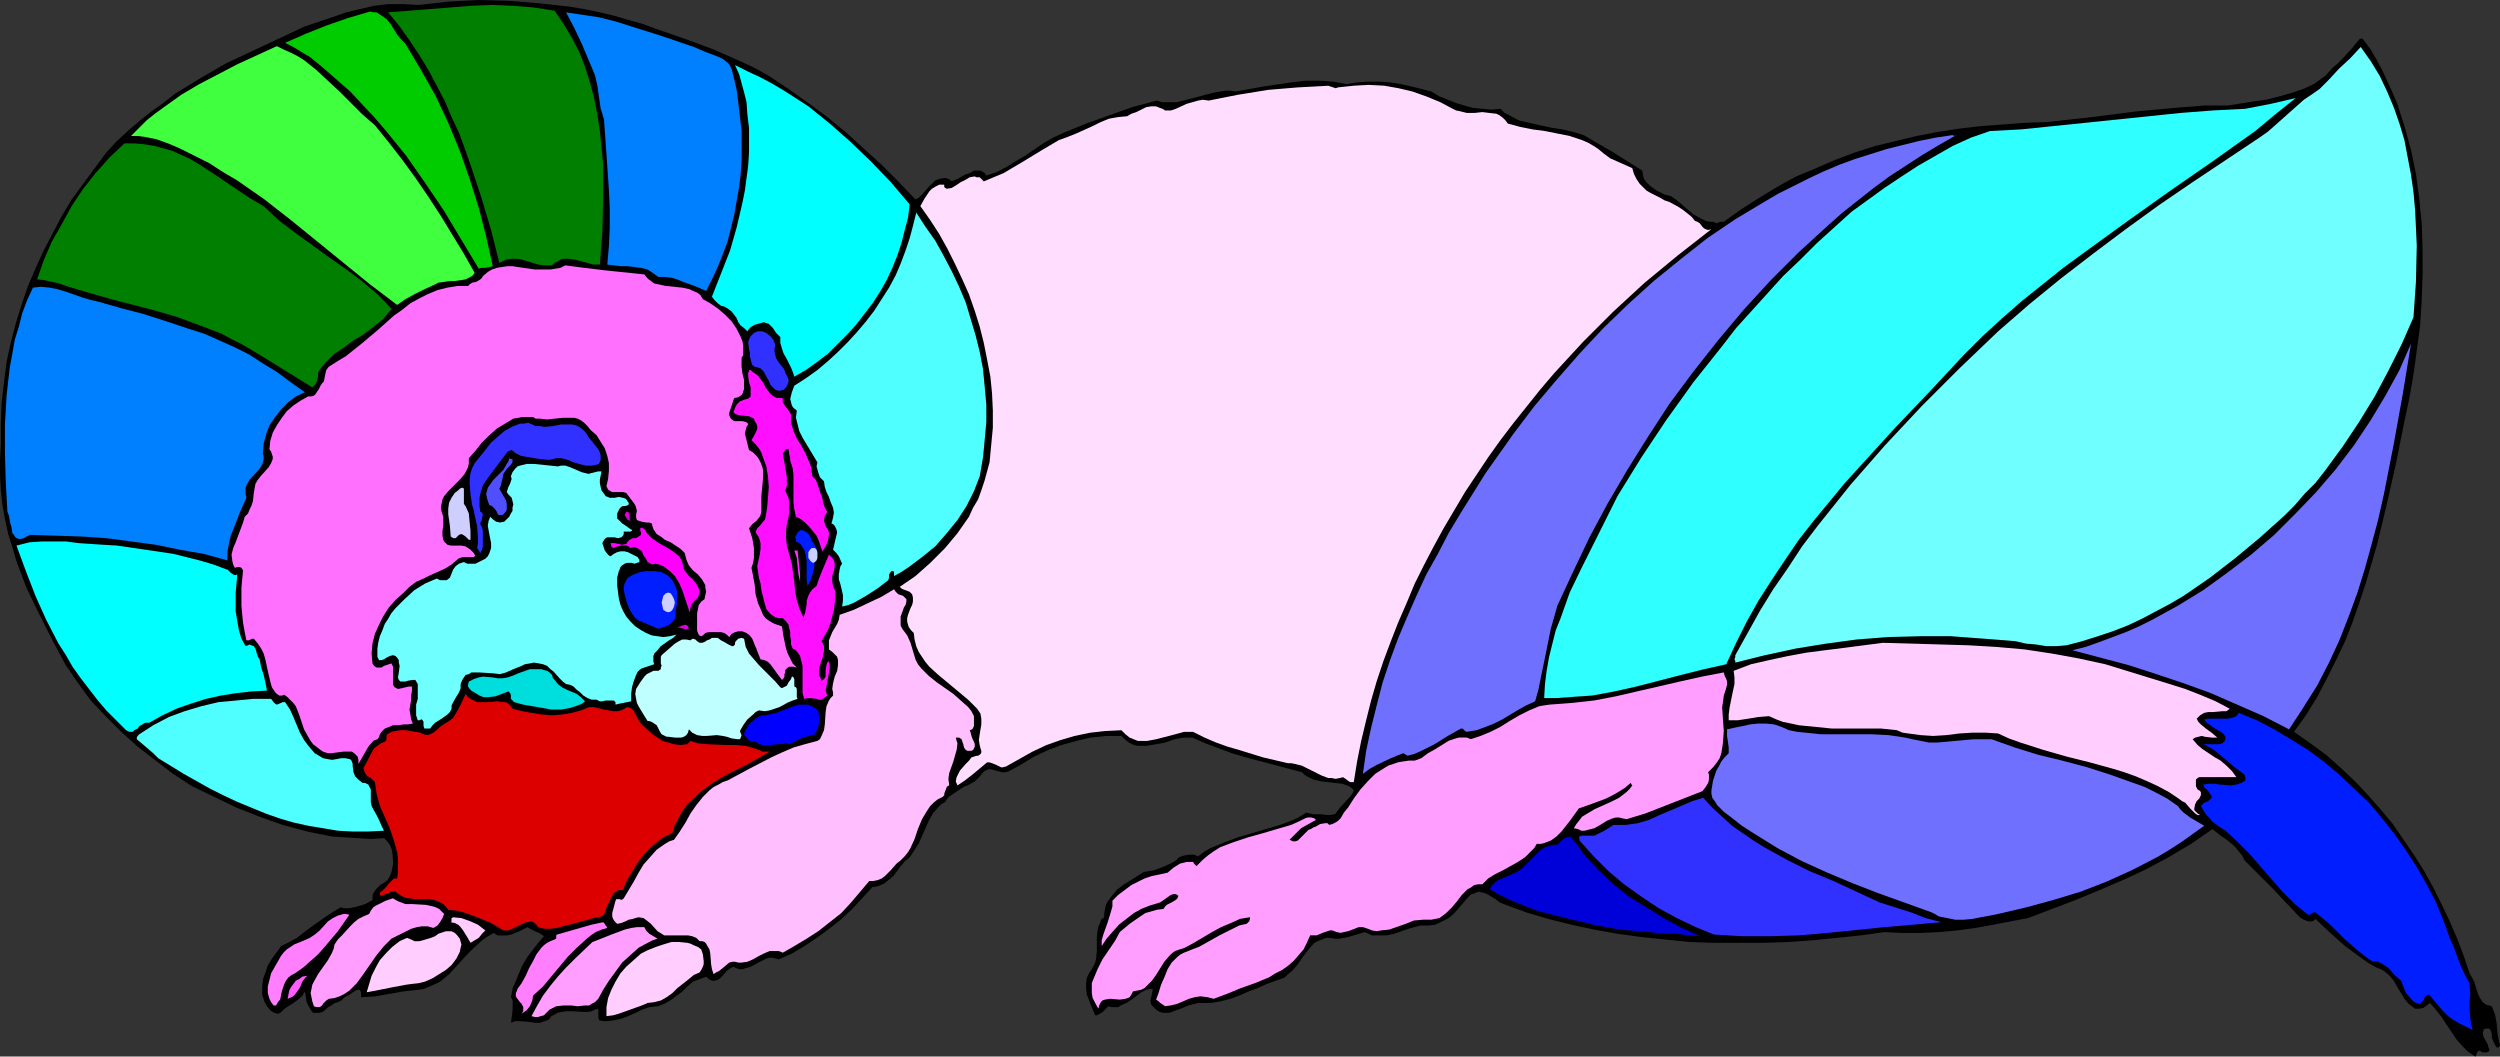
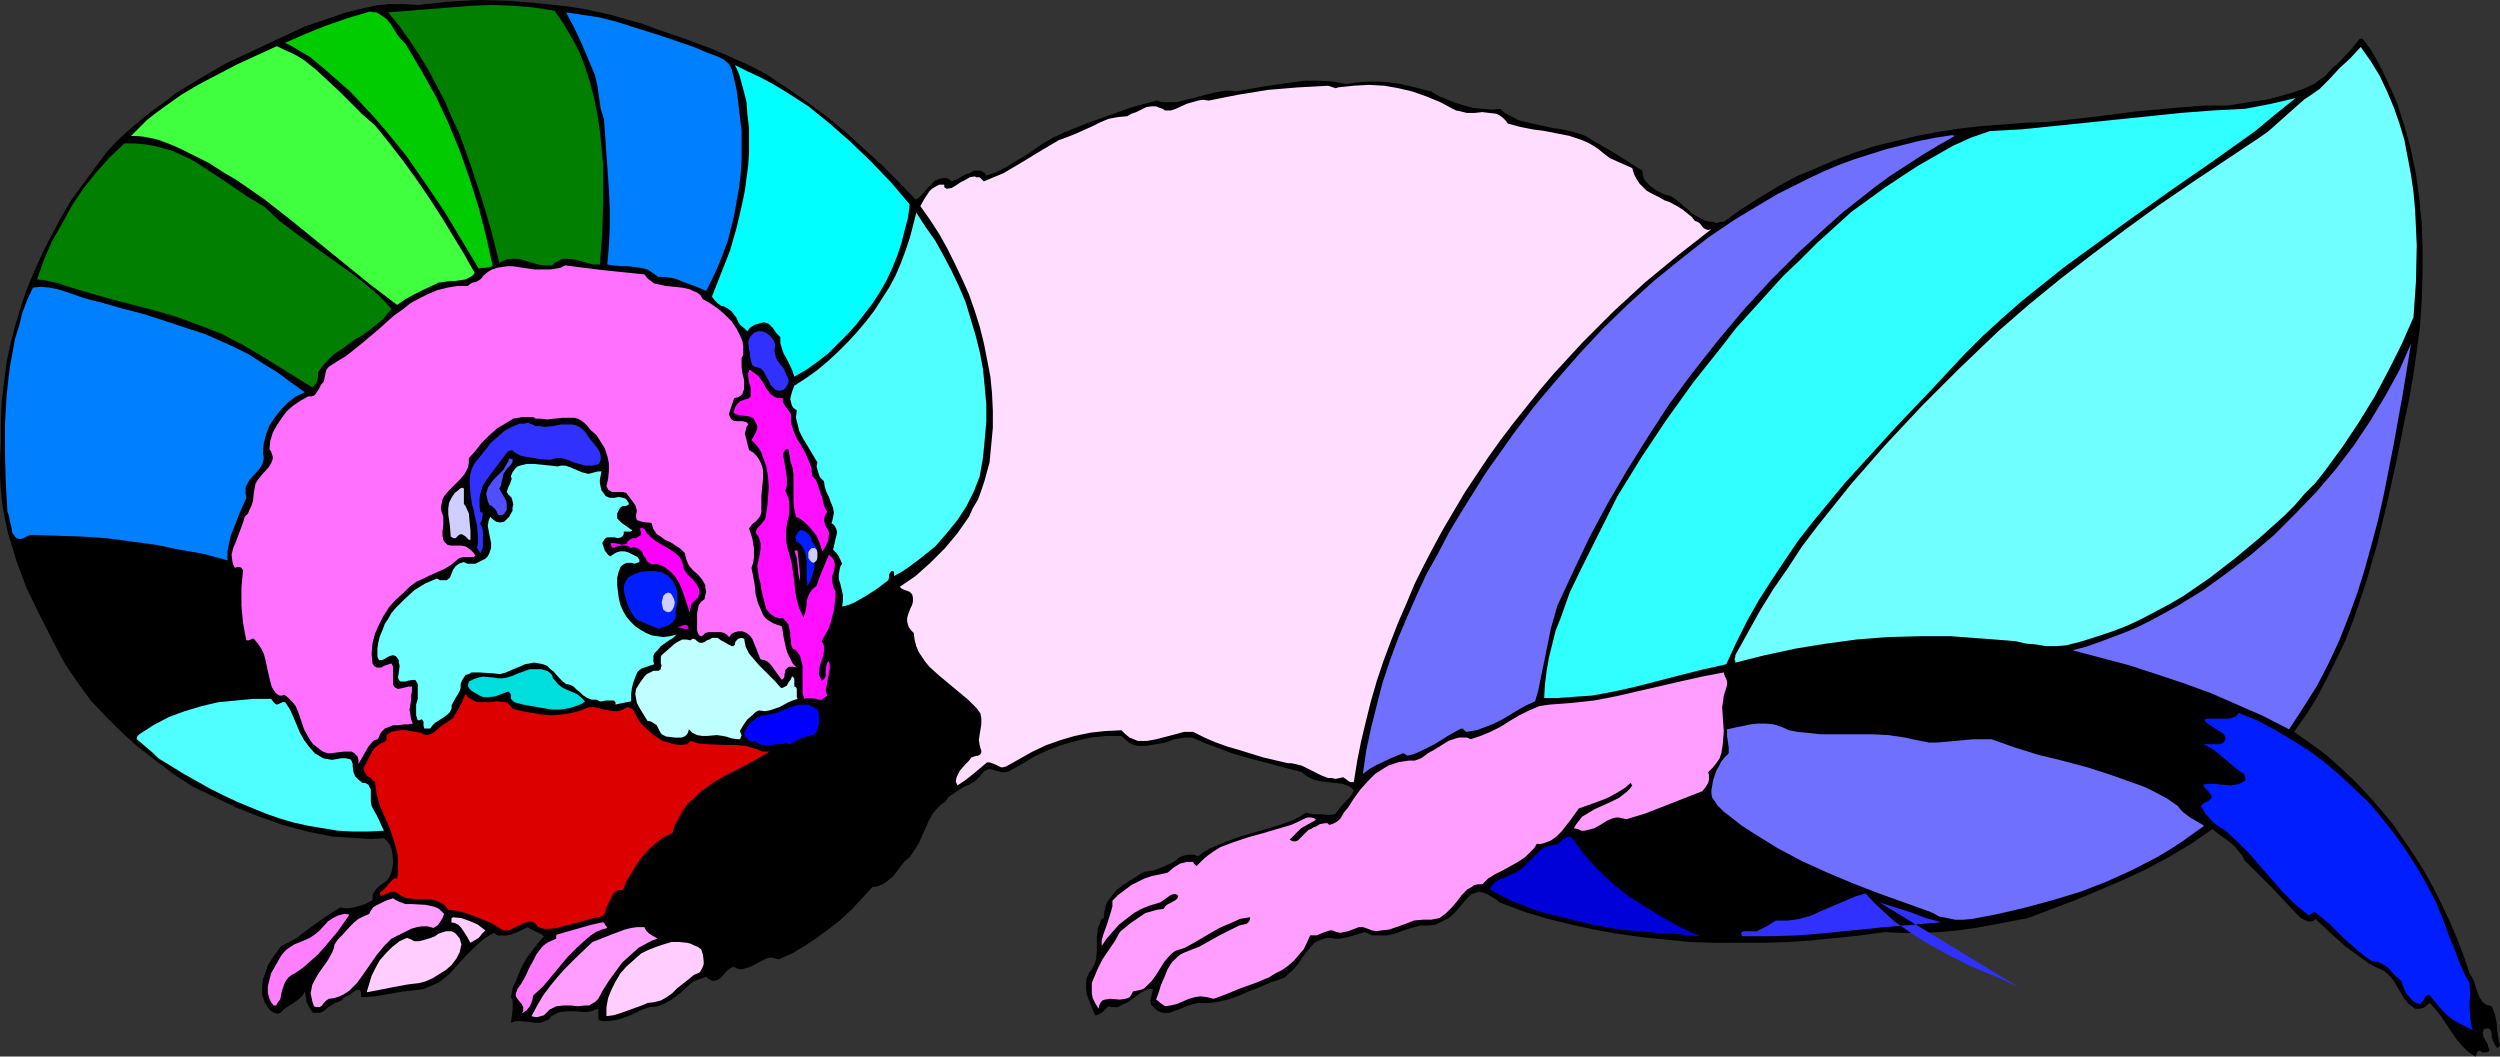
<svg xmlns="http://www.w3.org/2000/svg" xmlns:ns1="http://sodipodi.sourceforge.net/DTD/sodipodi-0.dtd" xmlns:ns2="http://www.inkscape.org/namespaces/inkscape" version="1.0" width="129.724mm" height="54.823mm" id="svg50" ns1:docname="Ermine.wmf">
  <rect width="100%" height="100%" fill="#333333" stroke="none" />
  <ns1:namedview id="namedview50" pagecolor="#ffffff" bordercolor="#000000" borderopacity="0.25" ns2:showpageshadow="2" ns2:pageopacity="0.0" ns2:pagecheckerboard="0" ns2:deskcolor="#d1d1d1" ns2:document-units="mm" />
  <defs id="defs1">
    <pattern id="WMFhbasepattern" patternUnits="userSpaceOnUse" width="6" height="6" x="0" y="0" />
  </defs>
  <path style="fill:#000000;fill-opacity:1;fill-rule:evenodd;stroke:none" d="m 150.773,14.87 3.878,2.586 3.878,2.748 3.717,2.748 3.555,2.909 3.555,3.233 3.555,3.233 3.394,3.394 3.232,3.394 0.646,-0.323 0.646,-0.647 1.293,-1.455 0.646,-0.647 0.646,-0.647 0.808,-0.323 0.97,-0.162 h 0.323 l 0.485,0.162 0.646,0.485 0.808,-0.323 0.97,-0.485 0.808,-0.485 0.97,-0.323 0.808,-0.485 h 0.808 0.485 l 0.323,0.162 0.485,0.323 0.323,0.485 1.939,-0.647 1.939,-0.97 1.778,-1.131 1.939,-1.131 3.555,-2.424 1.939,-1.131 2.101,-0.97 4.363,-1.778 4.525,-1.616 4.525,-1.616 2.424,-0.647 2.424,-0.647 0.97,0.323 h 0.97 1.939 l 1.939,-0.485 1.939,-0.485 1.778,-0.485 1.939,-0.485 2.101,-0.323 h 0.808 l 1.131,0.162 5.333,-0.97 5.494,-0.808 2.747,-0.323 h 2.747 l 2.747,0.162 2.586,0.485 2.101,-0.323 2.262,-0.162 h 2.101 l 2.101,0.162 2.101,0.323 2.101,0.485 3.878,0.97 1.616,0.97 3.232,1.293 1.616,0.485 1.778,0.485 1.778,0.162 1.778,0.162 1.778,-0.162 0.808,0.808 0.97,0.485 1.778,0.97 2.101,0.485 2.101,0.485 2.262,0.485 2.101,0.323 2.101,0.485 2.101,0.647 5.818,3.394 5.656,3.556 0.162,0.97 0.162,0.647 0.485,0.647 0.646,0.647 1.293,0.97 1.616,0.808 0.646,0.162 0.646,0.162 1.131,0.808 2.101,1.778 1.131,0.97 1.131,0.647 1.293,0.647 0.808,0.162 h 0.646 l 0.323,0.162 0.323,0.162 0.323,-0.162 0.646,-0.162 h 0.485 l 3.394,-2.424 3.555,-2.263 3.717,-2.263 3.555,-1.94 3.878,-1.616 3.717,-1.616 3.878,-1.455 4.04,-1.293 4.04,-0.97 4.04,-0.97 4.202,-0.808 4.202,-0.647 4.202,-0.485 4.363,-0.323 4.202,-0.323 4.525,-0.162 8.726,-0.97 8.888,-1.131 8.888,-0.808 4.363,-0.323 h 4.525 l 5.01,-0.808 2.424,-0.323 2.586,-0.647 2.262,-0.647 2.424,-0.808 2.101,-0.97 1.131,-0.808 1.131,-0.808 1.454,-1.616 0.97,-0.808 0.97,-0.97 1.778,-1.94 0.646,-0.808 0.808,-0.97 0.162,-0.162 h 0.162 0.323 l 0.162,0.162 1.454,1.94 1.131,1.94 1.131,2.101 0.97,2.101 0.97,2.101 0.97,2.263 1.454,4.526 1.293,4.687 0.97,4.687 0.646,4.849 0.485,5.01 0.162,4.849 v 5.01 l -0.162,5.01 -0.323,5.01 -0.646,4.849 -0.646,4.687 -0.808,4.687 -0.97,4.526 -1.616,8.081 -1.778,7.92 -1.939,8.081 -1.131,3.879 -1.131,3.879 -1.293,3.879 -1.293,3.717 -1.454,3.717 -1.778,3.717 -1.778,3.556 -1.939,3.717 -2.101,3.394 -2.424,3.394 3.232,2.263 3.07,2.263 2.909,2.586 2.747,2.586 2.586,2.748 2.424,2.748 2.424,2.909 2.101,3.071 2.101,3.071 1.939,3.071 1.778,3.233 1.616,3.233 1.616,3.394 1.454,3.394 1.293,3.394 1.131,3.394 0.485,0.808 0.485,0.97 0.323,1.131 0.323,0.97 0.323,0.808 0.646,0.97 0.646,0.485 1.131,0.323 0.323,0.808 0.323,0.808 0.323,1.778 0.162,1.94 0.323,1.778 0.162,0.323 v 0.323 l -0.323,0.323 h -0.323 l -0.323,-0.485 -0.323,-0.646 -0.323,-0.808 v -0.647 l -0.162,-0.646 -0.323,-0.485 h -0.162 -0.485 l -0.485,0.162 v 0.323 l -0.162,0.323 0.162,0.808 0.808,1.455 0.162,0.646 0.162,0.323 v 0.323 l -0.162,0.162 -0.323,0.162 h -0.323 -0.485 l -0.323,-0.162 -0.162,-0.162 h -0.162 -0.162 l -0.323,0.323 -0.162,0.646 -0.162,0.162 v 0 l -1.454,-0.97 -1.131,-1.131 -1.131,-1.293 -0.97,-1.455 -1.939,-2.909 -1.131,-1.455 -1.131,-1.293 -0.646,0.485 -0.646,0.485 -0.808,0.162 h -0.485 -0.323 l -0.646,-0.485 -0.646,-0.485 -0.808,-0.97 -1.454,-2.424 -0.646,-1.131 -0.97,-1.131 -0.97,-0.808 -0.646,-0.323 -0.808,-0.323 -1.454,-0.808 -1.616,-1.131 -3.07,-2.263 -2.909,-2.586 -2.909,-2.748 -0.323,0.323 -0.323,0.162 h -0.485 -0.323 l -0.808,-0.323 -0.808,-0.485 -2.747,-2.909 -2.586,-2.748 -2.747,-2.748 -2.747,-2.748 -0.485,-0.97 -0.808,-0.97 -0.646,-0.808 -0.97,-0.808 -0.808,-0.646 -0.97,-0.646 -1.616,-1.293 -2.101,1.455 -2.101,1.455 -4.363,2.586 -4.525,2.424 -4.525,2.101 -4.525,1.94 -4.686,1.94 -9.373,3.556 -6.787,1.293 -3.555,0.646 -3.555,0.485 -3.555,0.323 -3.555,0.162 h -3.555 l -3.555,-0.162 -4.686,0.647 -4.686,0.485 -4.848,0.485 -4.686,0.323 -4.848,0.162 h -4.848 -4.848 l -4.686,-0.162 -4.848,-0.485 -4.686,-0.485 -4.686,-0.646 -4.525,-0.808 -4.525,-0.97 -4.525,-1.131 -4.363,-1.293 -4.363,-1.616 -0.808,-0.323 -0.808,-0.646 -1.616,-0.97 -0.808,-0.323 -0.97,-0.162 -0.808,0.323 -0.485,0.162 -0.485,0.323 -1.939,2.263 -0.97,1.131 -1.131,0.97 -1.293,0.646 -1.293,0.647 -1.454,0.162 h -1.454 l -1.293,0.323 -1.131,0.323 -2.747,0.97 -1.454,0.323 h -1.454 -1.454 l -0.646,-0.323 -0.808,-0.323 -1.616,0.485 -1.616,0.485 -1.778,0.323 h -0.808 l -0.808,-0.162 h -0.97 l -0.808,0.323 -0.808,0.323 -0.646,0.323 -1.131,1.293 -1.131,1.455 -0.97,1.455 -1.131,1.293 -0.808,0.647 -0.646,0.646 -0.808,0.323 -0.97,0.323 -1.778,0.646 -1.778,0.808 -1.778,0.647 -1.778,0.808 -1.778,0.646 -1.939,0.485 -1.939,0.323 h -1.939 -0.485 l -0.646,0.162 -1.293,0.323 -1.131,0.485 -1.293,0.485 -1.293,0.485 h -0.646 -0.485 l -0.646,-0.162 -0.646,-0.323 -0.485,-0.485 -0.646,-0.647 -0.162,-0.808 0.162,-0.646 0.162,-0.808 0.162,-0.808 h -0.646 l -0.646,0.162 -0.97,0.485 -1.939,1.455 -0.97,0.646 -1.131,0.485 -0.485,0.323 h -0.646 -0.646 l -0.646,-0.162 -1.131,1.131 -0.808,0.485 -0.323,0.162 h -0.323 l -0.808,-1.94 -0.808,-2.101 -0.162,-1.131 v -1.131 l 0.162,-1.131 0.485,-0.97 0.485,-0.646 0.323,-0.646 0.323,-0.647 0.162,-0.646 0.162,-1.455 v -2.909 l 0.162,-1.455 0.162,-0.647 0.323,-0.646 0.162,-0.647 0.646,-0.485 v -0.808 l 0.162,-0.808 0.162,-0.808 0.323,-0.646 0.97,-1.293 0.97,-1.131 1.293,-0.97 1.293,-0.808 1.293,-0.808 1.293,-0.808 1.939,-0.323 1.778,-0.646 1.778,-0.808 0.808,-0.485 0.646,-0.647 0.97,-0.323 0.97,-0.162 h 0.97 l 0.808,0.323 1.293,-0.97 1.131,-0.646 2.747,-1.131 2.586,-0.97 2.747,-0.808 2.747,-0.808 2.747,-0.808 2.586,-0.97 1.293,-0.647 1.293,-0.808 1.454,0.323 h 1.454 l 1.454,0.162 1.293,-0.162 0.97,-1.293 1.939,-2.101 0.485,-0.647 0.323,-0.646 -0.485,-0.485 -0.485,-0.323 -1.293,-0.485 -1.454,-0.162 -1.293,-0.162 -1.454,-0.162 -1.454,-0.323 -1.293,-0.647 -0.485,-0.323 -0.485,-0.485 -5.494,-1.455 -5.494,-1.455 -2.747,-0.808 -2.586,-0.97 -2.586,-0.97 -2.586,-1.131 h -0.808 -0.97 l -1.778,0.323 -1.778,0.646 -1.778,0.323 -1.939,0.323 h -0.808 -0.808 l -0.808,-0.162 -0.97,-0.485 -0.646,-0.485 -0.808,-0.808 h -3.07 l -3.07,0.323 -2.747,0.647 -2.909,0.808 -2.586,0.97 -2.747,1.293 -2.424,1.455 -2.586,1.455 -0.646,0.162 h -0.646 l -1.293,-0.323 -0.485,-0.162 -0.646,-0.162 -0.485,0.162 -0.646,0.323 -0.808,0.97 -0.97,0.97 -1.131,0.646 -1.131,0.485 -1.939,1.293 -0.97,0.647 -0.646,0.97 -0.808,0.485 -0.646,0.647 -0.97,1.131 -0.808,1.455 -0.646,1.455 -1.293,2.909 -0.808,1.293 -0.97,1.455 -0.97,0.808 -0.808,0.97 -1.454,1.94 -0.97,0.808 -0.808,0.646 -1.131,0.485 -0.646,0.162 h -0.485 l -2.101,2.263 -1.939,2.101 -2.262,2.101 -2.262,1.778 -2.424,1.778 -2.424,1.616 -2.424,1.455 -2.586,1.131 -0.646,-0.162 -0.646,-0.162 h -0.485 l -0.646,0.162 -0.97,0.485 -2.101,1.131 -1.131,0.323 -0.485,0.162 h -0.646 l -0.485,-0.162 -0.646,-0.323 -0.646,0.323 -0.646,0.485 -1.131,1.293 -0.646,0.485 -0.646,0.162 h -0.485 l -0.323,-0.162 -0.323,-0.162 -0.485,-0.485 -1.293,0.485 -1.293,0.485 -1.131,0.97 -0.97,0.97 -1.293,0.97 -1.131,0.808 -1.131,0.647 -1.293,0.485 -1.616,0.162 -1.454,0.485 -1.293,0.647 -1.454,0.646 -1.293,0.485 -1.454,0.323 -1.454,0.162 h -0.646 l -0.808,-0.162 -0.162,-0.485 v -0.646 -0.647 -0.485 l -0.646,0.162 -0.646,0.323 -1.131,0.162 -2.586,-0.162 h -1.293 l -1.131,0.162 -0.646,0.162 -0.485,0.323 -0.646,0.323 -0.485,0.646 -0.808,0.323 -0.97,0.323 h -0.97 l -0.97,-0.162 -1.939,-0.162 h -0.97 l -0.808,0.323 0.162,-1.293 0.162,-1.293 v -1.131 -0.647 l -0.323,-0.646 0.323,-1.778 0.646,-1.455 0.646,-1.616 0.646,-1.455 0.97,-1.616 0.97,-1.293 1.131,-1.455 1.131,-1.293 -0.646,-0.485 -1.778,-0.808 -0.808,-0.485 -1.616,0.808 -1.616,0.646 -0.808,0.162 h -0.97 -0.808 l -0.808,-0.485 -1.131,0.646 -0.97,0.647 -1.778,1.616 -1.616,1.616 -1.616,1.778 -1.616,1.778 -1.778,1.455 -0.97,0.485 -1.131,0.485 -1.131,0.485 -1.131,0.162 -2.909,0.323 -5.494,0.97 -2.747,0.162 v -0.485 -0.485 l -0.162,-0.323 -0.162,-0.162 h -0.162 -0.323 l -0.808,0.485 -0.646,0.485 -0.97,0.485 -0.646,0.646 -0.646,0.323 -0.646,0.162 -0.646,0.485 -0.646,0.323 -0.485,0.485 -0.646,0.485 -0.646,0.162 h -0.646 -0.485 l -0.323,-0.323 -0.485,-0.808 -0.485,-0.97 -0.162,-0.97 -0.162,-1.131 -0.485,0.808 -0.485,0.485 -1.293,0.97 -1.293,0.808 -0.646,0.485 -0.646,0.647 -0.485,0.162 -0.646,-0.162 -0.323,-0.162 -0.485,-0.323 -0.646,-0.808 -0.485,-0.808 -0.485,-1.455 v -1.616 l 0.162,-1.455 0.485,-1.293 0.485,-1.455 0.808,-1.293 1.778,-2.424 1.616,-0.808 1.454,-0.808 2.747,-2.101 2.747,-1.94 1.454,-0.97 1.616,-0.97 0.808,0.162 h 0.97 l 1.454,-0.323 1.616,-0.485 1.454,-0.808 v -0.485 -0.485 l 0.323,-0.647 0.485,-0.646 0.646,-0.647 0.808,-0.485 0.646,-0.485 0.485,-0.808 0.323,-0.808 0.162,-0.808 0.162,-0.97 -0.162,-1.94 -0.162,-0.808 -0.323,-0.808 -0.646,-0.808 -0.485,-0.485 -2.586,0.162 -2.586,-0.162 -2.586,-0.162 -2.424,-0.162 -2.424,-0.485 -2.424,-0.485 -4.848,-1.293 -4.525,-1.616 -4.525,-1.778 -4.363,-2.101 -4.363,-2.101 -3.717,-2.424 -3.394,-2.586 -3.555,-2.748 -3.232,-2.909 -3.07,-3.071 -2.909,-3.071 -2.586,-3.556 -2.424,-3.556 -2.586,-4.849 L 7.595,120.25 5.171,115.239 3.232,110.067 2.424,107.32 1.616,104.734 0.97,101.824 0.485,99.077 0.162,96.168 0,93.097 v -2.909 l 0.162,-3.233 v -4.041 l 0.162,-4.041 0.485,-4.041 0.485,-3.879 0.808,-3.717 0.97,-3.717 1.131,-3.717 1.293,-3.717 1.454,-3.394 1.616,-3.556 1.778,-3.394 1.778,-3.394 1.939,-3.233 2.262,-3.071 2.262,-3.071 2.262,-3.071 2.101,-2.263 2.101,-1.94 2.262,-1.94 2.424,-1.94 2.262,-1.616 2.262,-1.778 5.01,-3.071 5.01,-2.909 5.171,-2.424 5.171,-2.424 5.171,-2.424 L 65.125,3.394 67.872,2.424 70.619,1.778 73.366,1.131 76.114,0.808 H 79.022 L 82.093,0.97 85.002,0.647 87.91,0.323 90.819,0.162 93.889,0 l 5.979,0.162 5.818,0.485 5.979,0.647 2.909,0.485 3.07,0.647 2.747,0.647 2.747,0.808 2.909,0.808 2.586,0.97 5.656,1.94 5.656,2.101 5.494,2.424 2.747,1.293 z" id="path1" />
  <path style="fill:#007f00;fill-opacity:1;fill-rule:evenodd;stroke:none" d="m 108.757,2.101 1.778,2.586 1.616,2.748 1.454,2.748 1.131,2.909 0.97,3.071 0.808,3.071 0.646,3.233 0.485,3.233 0.323,3.233 0.323,3.394 v 3.233 3.394 l -0.162,6.465 -0.485,6.465 h -1.293 l -1.131,-0.323 -2.424,-0.647 -1.293,-0.162 h -1.131 l -0.485,0.162 -0.485,0.323 -0.646,0.323 -0.485,0.485 h -1.454 l -1.293,-0.162 -2.586,-0.808 -1.293,-0.323 h -1.293 l -1.131,0.162 -0.646,0.323 -0.646,0.323 L 96.313,45.094 94.374,38.629 92.273,32.325 91.142,29.093 90.011,26.022 88.557,22.951 87.264,19.88 85.648,16.809 84.032,13.738 82.254,10.829 80.315,7.92 78.376,5.172 76.114,2.424 84.355,1.778 92.435,1.131 96.475,0.97 100.515,1.131 l 4.04,0.323 z" id="path2" />
  <path style="fill:#00cc00;fill-opacity:1;fill-rule:evenodd;stroke:none" d="m 79.507,8.566 3.07,5.172 2.909,5.172 2.424,5.172 2.262,5.495 1.939,5.495 1.778,5.657 1.454,5.657 1.293,5.819 -0.646,0.162 -0.808,0.162 H 94.374 L 93.889,52.69 90.496,47.033 87.102,41.376 83.386,35.881 79.669,30.547 77.568,27.961 75.467,25.375 73.366,22.951 70.942,20.365 68.68,17.941 66.094,15.678 63.509,13.415 60.762,11.152 59.63,10.506 58.338,9.698 57.206,9.051 55.914,8.405 59.954,6.627 63.994,5.01 68.195,3.556 72.558,2.263 73.366,2.424 h 0.485 l 0.97,0.647 0.97,0.647 0.808,0.97 1.293,2.101 0.808,0.97 z" id="path3" />
  <path style="fill:#007fff;fill-opacity:1;fill-rule:evenodd;stroke:none" d="m 136.067,9.213 1.131,0.485 1.131,0.485 2.586,0.97 0.97,0.485 0.97,0.808 0.323,0.485 0.323,0.647 0.162,0.647 0.162,0.647 0.646,2.748 0.323,2.586 0.323,2.748 0.323,2.748 v 2.748 2.748 l -0.162,2.748 -0.323,2.748 -0.485,2.748 -0.485,2.748 -0.646,2.586 -0.646,2.586 -0.97,2.586 -0.97,2.424 -1.131,2.424 -1.131,2.263 -2.262,-0.97 -2.262,-0.808 -1.131,-0.485 -1.131,-0.323 -1.293,-0.162 h -1.293 l -1.131,-0.808 -0.97,-0.647 -1.293,-0.323 -1.293,-0.162 -1.293,-0.162 h -1.293 l -1.454,-0.162 -1.293,-0.162 0.323,-3.717 0.162,-3.556 v -3.717 l -0.162,-3.556 -0.485,-7.112 -0.485,-6.788 -0.323,-1.131 -0.323,-0.97 -0.323,-2.263 -0.323,-2.263 -0.485,-2.101 -1.293,-3.071 -1.293,-3.071 -1.454,-3.071 -1.616,-3.071 3.232,0.485 3.232,0.485 3.232,0.808 3.07,0.97 6.141,1.94 z" id="path4" />
  <path style="fill:#3fff3f;fill-opacity:1;fill-rule:evenodd;stroke:none" d="m 73.528,24.567 2.747,3.394 2.747,3.556 2.586,3.556 2.424,3.556 2.424,3.717 2.262,3.717 2.262,3.717 2.101,3.717 -0.323,0.485 -0.485,0.323 -0.97,0.485 -0.97,0.162 -1.131,0.162 H 88.234 l -1.131,0.162 -1.131,0.162 -0.97,0.485 -1.778,0.808 -1.939,0.97 -1.778,0.97 -1.616,1.131 -5.333,-4.041 -5.171,-4.202 L 57.045,43.154 51.874,39.114 46.541,35.396 43.794,33.78 41.046,32.002 38.138,30.547 35.229,29.093 32.966,28.123 30.704,27.315 28.28,26.83 26.987,26.668 h -1.293 l 1.616,-1.616 1.454,-1.455 1.616,-1.293 1.778,-1.293 3.394,-2.424 3.555,-2.101 3.717,-1.94 3.717,-1.94 7.757,-3.556 1.293,0.647 1.454,0.647 1.293,0.647 1.293,0.808 2.424,1.94 2.262,2.101 2.262,2.101 2.262,2.263 2.262,2.263 z" id="path5" />
  <path style="fill:#70ffff;fill-opacity:1;fill-rule:evenodd;stroke:none" d="m 473.326,62.226 -2.262,5.172 -2.586,5.172 -2.747,5.172 -3.07,5.01 -3.232,4.849 -3.555,4.849 -1.778,2.263 -2.101,2.101 -1.939,2.263 -2.101,2.101 -4.686,4.202 -4.848,4.041 -5.01,3.879 -2.586,1.778 -2.586,1.778 -2.747,1.616 -2.747,1.455 -2.747,1.455 -2.747,1.293 -2.909,1.131 -2.909,0.97 -3.07,0.97 -3.07,0.808 -1.939,0.162 h -2.101 l -1.939,-0.323 -1.939,-0.162 -2.101,-0.485 -1.939,-0.162 -2.101,-0.162 -2.101,-0.162 -6.464,-0.485 h -6.141 l -6.302,0.162 -6.141,0.485 -5.979,0.808 -5.979,0.97 -5.979,1.293 -5.818,1.455 v -0.323 l -0.162,-0.323 0.162,-0.485 v -0.323 l 2.424,-4.364 2.424,-4.364 2.586,-4.202 2.909,-4.202 2.747,-4.202 3.07,-4.041 3.232,-4.041 3.232,-4.041 3.394,-3.879 3.394,-3.879 7.11,-7.596 7.434,-7.435 7.595,-7.273 6.141,-5.334 6.141,-5.01 6.302,-4.849 6.464,-4.849 6.464,-4.687 6.626,-4.526 13.09,-8.728 1.616,-1.131 1.293,-1.131 5.818,-5.172 1.454,-0.97 1.616,-1.131 1.939,-1.94 1.939,-2.101 2.101,-1.94 2.101,-2.263 1.939,2.748 1.778,2.909 1.454,3.071 1.293,3.071 1.131,3.233 0.97,3.233 0.646,3.394 0.646,3.394 0.485,3.394 0.323,3.556 0.162,3.394 0.162,3.556 -0.162,7.112 z" id="path6" />
  <path style="fill:#00ffff;fill-opacity:1;fill-rule:evenodd;stroke:none" d="m 178.406,40.083 -0.323,2.586 -0.646,2.424 -0.646,2.586 -0.808,2.424 -0.97,2.424 -1.131,2.424 -1.293,2.263 -1.454,2.263 -1.616,2.101 -1.616,2.101 -1.778,1.94 -1.778,1.778 -1.939,1.94 -2.101,1.616 -2.262,1.616 -2.262,1.293 -0.323,-0.97 -0.323,-0.808 -0.97,-1.94 -0.485,-0.808 -0.323,-0.97 -0.323,-1.131 v -1.131 l -0.808,-0.808 -0.646,-0.97 -0.808,-0.808 -0.485,-0.162 -0.485,-0.162 -1.778,0.485 -0.808,0.485 -0.323,0.323 -0.323,0.485 -0.646,-0.647 -0.646,-0.485 -0.485,-0.647 -0.323,-0.808 -0.97,-1.293 -0.646,-0.485 -0.808,-0.485 -0.646,-0.162 -0.646,-0.485 -0.646,-0.647 -0.485,-0.647 1.778,-4.526 1.778,-4.526 1.293,-4.526 1.131,-4.849 0.485,-2.424 0.323,-2.424 0.323,-2.424 0.162,-2.586 v -2.424 -2.424 l -0.323,-2.586 -0.162,-2.424 -0.485,-1.94 -0.485,-1.778 -0.485,-1.778 -0.808,-1.778 2.586,1.293 2.424,1.131 2.424,1.293 2.424,1.455 2.262,1.455 2.262,1.455 4.202,3.394 4.04,3.556 4.04,3.879 3.878,4.041 z" id="path7" />
  <path style="fill:#ffddff;fill-opacity:1;fill-rule:evenodd;stroke:none" d="m 262.438,17.132 3.07,-0.323 2.909,-0.162 3.07,0.162 2.747,0.485 2.747,0.647 2.747,0.97 2.747,1.131 2.424,1.293 0.646,0.323 0.808,0.162 1.293,0.323 h 1.616 l 1.454,-0.162 1.293,0.162 1.454,0.162 0.646,0.323 0.646,0.485 0.485,0.485 0.485,0.647 2.424,0.647 2.424,0.485 2.424,0.323 2.424,0.485 2.424,0.485 2.424,0.808 1.131,0.485 1.131,0.647 0.97,0.647 0.97,0.808 0.646,0.485 0.646,0.485 1.454,0.647 1.454,0.647 1.454,0.647 0.323,1.131 0.485,0.97 0.646,0.97 0.646,0.647 0.646,0.647 0.808,0.485 1.939,0.97 0.808,0.485 0.97,0.323 1.778,0.97 0.97,0.647 0.808,0.647 0.808,0.647 0.646,0.808 0.485,0.162 0.485,0.323 0.485,0.647 0.323,0.323 0.323,0.162 0.485,0.162 0.646,-0.162 -6.626,5.172 -6.464,5.334 -6.141,5.657 -5.979,5.98 -5.656,6.142 -2.747,3.233 -5.171,6.465 -2.586,3.394 -2.424,3.394 -2.262,3.394 -2.262,3.394 -2.101,3.556 -2.101,3.556 -1.939,3.556 -1.939,3.717 -1.778,3.556 -1.616,3.879 -1.616,3.717 -1.454,3.717 -1.454,3.879 -1.293,3.879 -1.131,3.879 -0.97,3.879 -0.97,4.041 -0.808,4.041 -0.646,4.041 h -0.646 l -0.323,-0.162 -0.646,-0.485 -0.485,-0.323 -0.646,0.162 -0.808,0.162 -0.808,-0.162 h -0.646 l -1.293,-0.485 -2.586,-1.293 -1.293,-0.647 -1.293,-0.323 -0.808,-0.162 h -0.646 l -4.848,-1.131 -4.686,-1.455 -2.262,-0.647 -2.262,-0.808 -2.262,-0.97 -2.262,-1.131 h -0.808 -0.97 l -1.778,0.485 -3.717,0.97 -1.778,0.323 h -0.97 -0.808 l -0.808,-0.323 -0.808,-0.323 -0.808,-0.646 -0.808,-0.808 -3.232,0.162 -2.909,0.323 -3.07,0.646 -2.747,0.808 -2.747,0.97 -2.747,1.293 -2.586,1.455 -2.586,1.455 -0.646,0.162 h -0.323 l -0.97,-0.485 -0.808,-0.323 -0.485,-0.162 h -0.485 l -2.909,2.424 -1.454,1.131 -1.454,0.97 -0.323,-0.808 0.162,-0.808 0.323,-0.647 0.323,-0.646 1.131,-1.293 0.646,-0.646 0.485,-0.647 0.485,-0.162 0.485,-0.162 h 0.323 l 0.485,-0.323 0.162,-0.323 v -0.323 l -0.162,-0.485 -0.162,-0.646 -0.162,-0.97 0.162,-1.131 0.323,-1.94 v -1.131 l -0.162,-0.97 -0.323,-0.485 -0.323,-0.485 -1.778,-1.778 -1.939,-1.616 -1.939,-1.616 -1.939,-1.616 -1.778,-1.616 -0.808,-0.97 -0.646,-0.97 -0.646,-0.97 -0.485,-1.131 -0.323,-1.293 -0.162,-1.293 -0.485,-0.485 -0.485,-0.647 -0.162,-0.485 -0.162,-0.646 v -0.647 l 0.162,-0.646 0.485,-1.293 0.162,-0.323 0.162,-0.323 0.162,-0.647 v -0.808 l -0.162,-0.646 -0.323,-0.323 -0.162,-0.162 -1.293,-0.485 -0.323,-0.162 -0.323,-0.323 3.07,-2.101 2.909,-2.586 2.909,-2.909 2.424,-2.909 1.131,-1.616 1.131,-1.616 0.808,-1.778 0.97,-1.616 0.646,-1.778 0.646,-1.94 0.485,-1.778 0.485,-1.778 0.323,-3.394 0.323,-3.394 v -3.394 l -0.162,-3.394 -0.323,-3.233 -0.646,-3.394 -0.646,-3.233 -0.808,-3.233 -0.97,-3.071 -1.131,-3.233 -1.293,-2.909 -1.454,-3.071 -1.454,-2.909 -1.616,-2.909 -1.778,-2.748 -1.939,-2.748 0.808,-1.455 0.97,-1.455 0.485,-0.485 0.808,-0.485 0.646,-0.323 h 0.97 v 0.162 0.323 l 0.485,0.323 0.97,-0.162 0.808,-0.485 0.97,-0.647 0.97,-0.485 0.808,-0.485 0.97,-0.162 0.323,0.162 h 0.646 l 0.323,0.323 0.485,0.485 1.939,-0.808 1.939,-0.808 3.555,-2.101 3.717,-2.263 3.555,-2.101 1.778,-0.647 1.616,-0.647 3.232,-1.455 1.616,-0.808 1.616,-0.647 1.778,-0.323 1.778,-0.162 0.808,-0.485 0.97,-0.323 1.939,-0.97 0.97,-0.162 h 0.97 l 0.808,0.323 0.485,0.162 0.485,0.323 h 1.131 l 0.97,-0.323 2.101,-0.97 1.131,-0.323 1.131,-0.323 0.97,-0.162 1.131,0.162 5.656,-1.131 5.979,-0.97 5.818,-0.485 3.07,-0.162 2.909,-0.162 0.485,0.162 0.485,0.162 0.485,0.162 z" id="path8" />
  <path style="fill:#30ffff;fill-opacity:1;fill-rule:evenodd;stroke:none" d="m 450.217,19.234 -4.04,3.233 -3.878,3.233 -8.403,5.98 -8.403,5.819 -8.403,5.98 -8.242,5.98 -4.202,3.071 -4.04,3.233 -4.04,3.233 -3.878,3.394 -3.878,3.556 -3.717,3.717 -6.626,7.112 -6.787,7.112 -6.626,7.273 -3.232,3.556 -3.07,3.717 -3.07,3.717 -2.909,3.717 -2.747,4.041 -2.586,3.879 -2.586,4.041 -2.262,4.041 -2.101,4.202 -1.939,4.202 -4.363,0.97 -4.525,1.131 -4.363,1.131 -4.363,1.131 -4.363,0.97 -4.363,0.808 -2.424,0.162 -2.262,0.162 -2.262,0.162 h -2.424 l 0.162,-2.748 0.323,-2.586 0.485,-2.748 0.646,-2.586 0.646,-2.586 0.97,-2.424 1.778,-5.01 2.262,-4.687 2.424,-4.849 4.686,-9.374 4.686,-7.596 4.848,-7.273 5.333,-7.435 5.656,-7.112 2.747,-3.556 3.07,-3.394 3.07,-3.394 3.07,-3.394 3.394,-3.233 3.232,-3.233 3.394,-3.071 3.394,-3.071 6.464,-4.687 3.394,-2.263 3.232,-2.101 3.394,-1.94 3.394,-1.94 3.555,-1.616 3.717,-1.293 6.141,-0.323 6.302,-0.647 25.048,-2.586 6.302,-0.485 6.302,-0.323 5.01,-0.97 z" id="path9" />
  <path style="fill:#7070ff;fill-opacity:1;fill-rule:evenodd;stroke:none" d="m 383.638,26.507 -3.394,1.94 -3.232,1.94 -3.232,2.101 -3.232,2.101 -3.07,2.263 -3.07,2.424 -3.07,2.424 -2.909,2.586 -5.656,5.172 -5.494,5.495 -5.333,5.819 -5.01,5.98 -4.848,6.142 -4.686,6.303 -4.202,6.465 -4.04,6.465 -3.878,6.627 -3.555,6.627 -3.232,6.788 -3.07,6.627 -0.646,2.263 -0.646,2.263 -0.97,4.849 -0.97,4.687 -0.485,2.424 -0.646,2.263 -1.778,0.808 -1.454,0.808 -1.616,0.97 -1.616,0.97 -1.616,0.808 -1.616,0.646 -1.778,0.647 -1.939,0.323 -0.323,-0.162 -0.485,-0.485 h -0.323 l -2.586,1.455 -2.586,1.616 -2.586,1.293 -1.454,0.647 -1.293,0.323 -0.485,-0.323 -0.323,-0.162 -0.485,0.162 -0.323,0.162 -0.485,0.162 -0.323,0.162 -0.808,0.323 -2.747,1.293 -1.454,0.808 -1.293,0.97 0.646,-4.526 0.97,-4.526 1.131,-4.526 1.131,-4.364 1.454,-4.364 1.616,-4.364 1.778,-4.202 1.778,-4.041 1.939,-4.202 2.262,-4.041 2.101,-4.041 2.424,-4.041 2.424,-3.879 2.424,-3.879 2.747,-3.879 2.747,-3.879 4.04,-5.334 4.363,-5.172 4.525,-5.172 4.686,-5.01 4.848,-4.687 5.01,-4.526 5.171,-4.202 5.333,-4.202 5.494,-3.717 5.656,-3.394 2.747,-1.616 5.818,-2.909 3.07,-1.455 3.07,-1.293 3.07,-1.131 3.07,-0.97 3.07,-0.97 3.232,-0.808 3.232,-0.808 3.232,-0.647 3.232,-0.485 h 0.162 l 0.323,0.162 h 0.162 z" id="path10" />
  <path style="fill:#007f00;fill-opacity:1;fill-rule:evenodd;stroke:none" d="m 51.874,40.568 2.909,2.748 3.232,2.424 6.464,4.687 3.232,2.263 3.232,2.424 3.07,2.586 1.454,1.455 1.293,1.455 -0.808,0.97 -0.808,0.97 -1.778,1.455 -2.101,1.616 -1.939,1.131 -1.939,1.455 -1.939,1.293 -1.616,1.616 -0.808,0.97 -0.646,0.97 v 0.808 l -0.162,0.808 -0.323,0.647 -0.646,0.647 -3.394,-2.101 -6.787,-4.202 -3.555,-2.101 L 45.571,66.59 43.47,65.459 39.269,63.842 34.906,62.226 30.542,60.933 26.179,59.802 21.816,58.67 17.291,57.377 12.928,56.084 11.635,55.599 10.181,55.276 8.726,54.953 7.272,54.791 8.565,51.074 l 1.616,-3.717 1.939,-3.394 1.939,-3.556 2.262,-3.394 2.424,-3.071 2.747,-3.071 2.909,-2.748 h 1.939 l 1.939,0.162 1.939,0.323 1.778,0.485 1.778,0.485 1.778,0.808 1.778,0.808 1.616,0.97 3.232,2.101 6.464,4.364 z" id="path11" />
  <path style="fill:#4fffff;fill-opacity:1;fill-rule:evenodd;stroke:none" d="m 192.142,93.42 -1.131,2.909 -1.454,2.909 -1.778,2.748 -2.101,2.586 -2.262,2.586 -2.586,2.101 -2.586,1.94 -1.454,0.97 -1.454,0.808 v -0.808 l -0.162,-0.162 h -0.323 l -0.162,0.162 -0.323,0.485 v 0.323 0.323 l -0.162,0.485 -2.101,1.616 -2.262,1.455 -2.262,1.293 -1.131,0.485 -1.293,0.323 0.162,-1.131 v -1.131 l -0.485,-2.101 -0.323,-0.97 v -0.97 l 0.162,-0.97 0.162,-0.646 0.323,-0.485 -0.646,-1.455 -0.485,-0.646 -0.646,-0.647 0.162,-0.646 0.323,-1.455 0.162,-0.647 0.162,-0.646 -0.162,-0.647 -0.323,-0.646 -0.323,-0.323 -0.323,-0.162 0.162,-0.485 0.162,-0.646 0.162,-0.97 -0.162,-0.97 -0.485,-1.131 -0.323,-0.97 -0.485,-0.97 -0.323,-0.97 -0.162,-1.131 -0.808,-0.808 -0.323,-0.97 -0.323,-1.131 0.162,-0.808 -1.454,-2.424 -1.454,-2.424 -0.646,-1.293 -0.323,-1.293 -0.323,-1.293 0.162,-1.455 -0.646,-0.485 -0.323,-0.485 -0.162,-0.647 -0.162,-0.647 0.162,-0.647 0.162,-0.647 0.485,-1.293 2.262,-1.455 2.262,-1.616 2.101,-1.778 1.939,-1.778 1.939,-1.94 1.778,-1.94 1.778,-2.101 1.616,-2.101 1.454,-2.263 1.454,-2.263 1.293,-2.424 0.97,-2.263 0.97,-2.586 0.808,-2.424 0.646,-2.424 0.646,-2.586 1.778,2.748 1.939,2.748 1.616,2.909 1.616,3.071 1.454,3.071 1.293,3.071 0.97,3.233 0.97,3.233 0.808,3.233 0.646,3.394 0.323,3.394 0.323,3.556 v 3.394 l -0.323,3.556 -0.323,3.394 z" id="path12" />
  <path style="fill:#ff70ff;fill-opacity:1;fill-rule:evenodd;stroke:none" d="m 126.371,53.822 0.646,0.808 0.646,0.485 0.646,0.485 0.808,0.162 1.454,0.323 3.232,0.323 1.454,0.323 0.646,0.323 0.808,0.323 0.646,0.485 0.485,0.808 1.454,0.808 1.616,1.131 1.293,1.131 1.293,1.293 0.97,1.455 0.808,1.616 0.323,0.808 0.162,0.808 v 0.97 0.97 l -0.323,0.485 v 0.647 1.131 l 0.162,1.293 0.323,1.293 v 1.131 0.647 l -0.162,0.485 -0.162,0.485 -0.323,0.323 -0.485,0.323 -0.808,0.162 -0.808,2.424 -0.162,0.485 v 0.485 l 0.323,0.647 0.646,0.485 h 0.808 0.808 l 0.646,0.162 0.323,0.162 0.162,0.323 -0.323,0.485 -0.162,0.647 -0.162,0.647 0.162,0.647 0.323,1.293 0.323,1.293 0.808,0.485 0.646,0.647 0.485,0.647 0.323,0.647 0.323,0.808 0.162,0.647 v 1.778 l -0.323,3.394 v 1.616 1.455 l -0.162,0.647 -0.162,0.323 -0.646,0.808 -0.808,0.646 -0.646,0.808 0.646,1.94 0.323,1.94 v 1.94 l -0.162,0.97 -0.323,0.97 0.323,1.616 0.323,1.778 0.162,1.778 0.485,1.778 0.646,1.455 0.323,0.808 0.485,0.646 0.646,0.485 0.808,0.485 0.808,0.323 0.97,0.323 0.323,2.101 0.485,2.263 0.323,0.97 0.485,0.97 0.485,0.97 0.808,0.808 -0.646,-0.162 h -0.808 l -0.323,0.162 -0.162,0.162 -0.323,0.323 v 0.485 l -0.162,0.323 v 0.485 l -0.162,0.323 -0.323,0.323 -0.97,-1.293 -0.808,-1.131 -0.485,-0.646 -0.485,-0.485 -0.646,-0.323 -0.808,-0.162 -0.323,-0.808 -0.323,-0.808 -0.162,-0.485 -0.162,-0.323 -0.323,-0.808 -0.323,-0.808 -0.485,-0.647 -0.646,-0.485 -0.808,-0.323 h -0.808 l -0.646,0.162 -0.646,0.323 -0.485,0.647 -0.485,-0.485 -0.485,-0.323 -0.646,-0.162 h -0.646 -1.293 -0.485 l -0.646,0.162 -0.485,0.485 -0.323,0.162 -0.323,-0.162 -0.162,-0.162 -0.162,-0.323 -0.162,-0.485 v -3.394 l 0.162,-0.808 0.162,-0.808 0.485,-0.647 0.646,-0.485 0.162,-0.808 0.162,-0.646 -0.162,-0.808 v -0.485 l -0.646,-1.131 -0.808,-0.97 -0.97,-0.808 -0.808,-0.97 -0.485,-1.131 -0.162,-0.647 -0.162,-0.646 -0.808,-0.808 -0.97,-0.647 -0.97,-0.646 -1.131,-0.485 -0.808,-0.646 -0.808,-0.485 -0.646,-0.97 -0.162,-0.485 -0.162,-0.646 -0.485,-0.162 h -0.485 l -0.97,-0.162 -0.485,-0.162 -0.485,-0.162 -0.162,-0.485 v -0.647 l 0.162,-0.646 -0.162,-0.647 -0.162,-0.485 -0.323,-0.485 -1.454,-1.94 -0.646,-0.162 h -1.454 -0.646 l -0.323,-0.162 -0.485,-0.323 -0.323,-0.647 0.323,-1.455 0.162,-1.616 V 90.834 l -0.323,-1.455 -0.485,-1.455 -0.808,-1.293 -0.808,-1.293 -1.131,-0.97 -0.646,-0.808 -0.646,-0.647 -0.646,-0.485 -0.646,-0.323 -0.646,-0.162 h -0.808 -1.454 l -1.616,0.162 -1.454,0.162 -1.454,-0.162 h -0.808 l -0.485,-0.323 h -1.131 -0.97 l -0.808,0.162 -0.97,0.162 -0.808,0.485 -0.808,0.485 -1.616,0.97 -1.616,1.455 -1.454,1.455 -1.131,1.455 -1.293,1.455 v 0.97 l -0.162,0.808 -0.323,0.647 -0.323,0.647 -0.97,1.131 -1.131,1.131 -0.97,0.97 -0.97,1.131 -0.323,0.647 -0.162,0.808 -0.162,0.808 0.162,0.808 0.162,0.485 0.162,0.485 v 0.97 0.808 l -0.162,0.97 v 0.97 l 0.162,0.808 0.162,0.323 0.323,0.323 0.323,0.323 0.646,0.162 h 2.101 l 0.808,0.162 0.485,0.323 0.485,0.323 0.323,0.323 0.323,0.323 0.162,0.323 0.162,0.162 -0.162,0.162 -0.162,0.162 h -0.646 -1.454 l -0.646,0.162 -0.323,0.162 -0.162,0.162 -1.131,0.97 -1.293,0.808 -2.909,1.293 -1.293,0.646 -1.454,0.646 -1.293,0.97 -1.131,1.131 -1.616,1.455 -1.293,1.455 -1.131,1.778 -0.808,1.616 -0.808,1.778 -0.485,1.94 -0.162,1.94 0.162,1.94 0.323,0.485 0.485,0.323 h 0.485 0.485 l 0.485,-0.323 0.97,-0.323 0.485,-0.162 0.323,0.647 v 0.808 0.646 1.455 0.646 l 0.323,0.485 0.646,0.323 0.808,-0.162 0.646,-0.162 0.646,-0.162 h 0.646 v 0.808 l -0.162,0.97 v 0.808 l -0.162,0.97 -0.162,0.97 0.162,0.97 0.162,0.97 0.323,0.808 -0.97,0.162 H 79.184 l -1.131,0.162 h -0.97 l -0.808,0.323 -0.808,0.323 -0.646,0.646 -0.323,0.485 -0.162,0.485 -0.162,0.323 -0.162,0.162 -0.485,0.162 -0.323,0.162 -0.97,1.131 -0.646,1.131 -1.293,2.263 v -0.808 l -0.162,-0.646 -0.323,-0.323 -0.323,-0.323 -0.485,-0.323 h -0.485 -1.131 l -1.293,0.162 -1.131,0.162 h -0.646 l -0.485,-0.162 -0.485,-0.162 -0.485,-0.323 -0.808,-0.647 -0.646,-0.485 -0.485,-0.646 -0.485,-0.808 -0.808,-1.455 -0.485,-1.455 -0.485,-1.455 -0.646,-1.616 -0.485,-0.646 -0.485,-0.485 -0.646,-0.647 -0.646,-0.485 -0.485,0.162 h -0.485 l -0.485,-0.323 -0.323,-0.323 -0.646,-0.97 -0.323,-1.131 -0.485,-2.101 -0.485,-2.263 -0.323,-1.131 -0.485,-0.97 -0.646,-0.97 -0.808,-0.97 h -0.323 l -0.646,0.323 h -0.485 l -0.323,-1.616 -0.323,-1.778 -0.162,-1.616 -0.162,-1.778 v -3.556 l 0.162,-1.778 0.162,-1.616 -0.323,-0.485 -0.323,-0.162 h -0.485 l -0.485,0.162 -0.323,-0.646 -0.162,-0.647 -0.162,-1.293 0.323,-1.293 0.485,-1.131 0.485,-1.293 0.485,-1.293 0.485,-1.293 0.323,-1.131 0.646,-0.647 0.323,-0.808 0.323,-0.647 0.323,-0.97 0.162,-1.616 0.323,-1.778 0.485,-0.808 0.646,-0.808 1.454,-1.616 0.485,-0.808 0.323,-0.808 v -0.485 l -0.162,-0.485 -0.162,-0.485 -0.323,-0.485 0.162,-1.616 0.485,-1.616 0.808,-1.455 0.97,-1.455 0.97,-1.293 1.293,-1.131 1.454,-0.97 1.454,-0.808 h 0.646 l 0.485,-0.162 0.323,-0.323 0.323,-0.485 0.323,-0.485 0.323,-0.647 0.323,-0.485 0.323,-0.323 0.162,-0.808 0.162,-0.808 0.162,-0.647 0.485,-0.647 1.778,-1.131 1.616,-0.97 3.232,-2.586 3.07,-2.586 3.07,-2.748 1.616,-1.131 1.616,-1.293 1.778,-0.97 1.616,-0.808 1.939,-0.808 1.939,-0.485 1.939,-0.323 h 2.101 l 0.323,-0.323 0.485,-0.323 0.808,-0.162 0.808,-0.485 0.323,-0.323 0.162,-0.323 0.97,-0.808 0.808,-0.485 0.97,-0.323 0.97,-0.162 1.131,-0.162 h 0.97 l 2.101,0.323 1.131,0.162 1.131,0.162 h 2.101 0.97 l 0.97,-0.162 0.97,-0.162 0.97,-0.485 3.717,0.485 4.04,0.485 z" id="path13" />
  <path style="fill:#007fff;fill-opacity:1;fill-rule:evenodd;stroke:none" d="m 37.006,64.489 3.07,0.97 2.909,1.293 2.909,1.293 2.909,1.455 2.747,1.778 2.909,1.778 2.586,1.94 2.747,1.94 -1.778,0.808 -1.454,1.131 -1.454,1.455 -1.131,1.455 -1.131,1.616 -0.646,1.778 -0.485,1.778 -0.162,1.94 0.162,0.647 v 0.485 l -0.162,0.647 -0.162,0.485 -0.646,0.97 -1.778,1.94 -0.646,1.131 -0.162,0.485 v 0.647 0.485 l 0.162,0.808 -1.293,2.909 -1.131,2.909 -0.646,1.616 -0.323,1.455 -0.323,1.616 v 1.778 l -4.686,-1.293 -4.686,-0.808 -4.686,-0.97 -4.848,-0.647 -4.848,-0.646 -4.848,-0.323 -5.01,-0.162 -5.01,-0.162 -0.808,0.323 -0.485,0.323 -0.646,0.162 H 3.717 L 3.232,105.542 2.909,105.219 2.747,104.895 2.424,104.572 2.262,103.441 1.939,102.309 1.778,101.178 1.454,100.37 1.131,94.551 0.97,88.894 v -5.657 l 0.323,-5.657 0.323,-2.909 0.323,-2.748 0.485,-2.586 0.485,-2.748 0.808,-2.586 0.646,-2.586 0.97,-2.586 1.131,-2.424 1.616,-0.162 1.616,0.162 1.616,0.323 1.616,0.485 3.232,1.131 1.616,0.485 1.454,0.323 4.525,1.293 4.363,1.131 4.525,1.455 z" id="path14" />
  <path style="fill:#3030ff;fill-opacity:1;fill-rule:evenodd;stroke:none" d="m 152.065,67.721 -0.162,0.647 v 0.647 l 0.162,0.647 0.162,0.647 0.646,0.97 0.808,0.97 0.485,1.131 0.485,0.97 v 0.485 l -0.162,0.485 -0.323,0.647 -0.485,0.485 -0.646,0.162 h -0.485 l -0.485,-0.162 -0.323,-0.323 -0.646,-0.647 -0.323,-0.808 -0.485,-0.808 -0.485,-0.97 -0.646,-0.647 -0.485,-0.162 -0.646,-0.162 -0.485,-0.323 -0.162,-0.485 -0.162,-0.647 -0.162,-0.647 v -0.647 l -0.162,-0.647 -0.162,-1.455 0.162,-0.485 0.323,-0.647 0.323,-0.323 0.323,-0.323 0.323,-0.162 0.485,-0.162 h 0.808 l 0.808,0.323 0.808,0.647 0.646,0.808 z" id="path15" />
  <path style="fill:#7070ff;fill-opacity:1;fill-rule:evenodd;stroke:none" d="m 448.924,143.039 -5.01,-2.586 -5.171,-2.263 -5.171,-2.263 -5.333,-1.94 -5.333,-1.778 -5.494,-1.778 -5.494,-1.455 -5.494,-1.455 2.586,-0.646 2.747,-0.97 2.586,-0.97 2.586,-0.97 2.586,-1.131 2.586,-1.293 5.01,-2.748 5.01,-3.071 4.686,-3.394 4.686,-3.556 4.525,-3.879 4.202,-4.202 4.04,-4.202 3.878,-4.526 3.555,-4.687 3.232,-4.849 2.909,-4.849 2.747,-5.01 2.262,-5.172 -1.616,9.859 -1.778,9.859 -1.939,9.859 -1.131,5.01 -1.293,4.849 -1.293,4.687 -1.454,4.687 -1.778,4.849 -1.778,4.526 -2.101,4.526 -2.262,4.364 -2.747,4.364 -2.747,4.202 v -0.162 z" id="path16" />
  <path style="fill:#ff0fff;fill-opacity:1;fill-rule:evenodd;stroke:none" d="m 153.52,78.065 v 0.323 0.485 l 0.485,0.808 0.646,0.808 0.485,0.808 v 0.808 0.808 l 0.485,1.616 0.646,1.455 0.808,1.293 0.808,1.455 0.646,1.455 0.646,1.616 v 0.647 l 0.162,0.97 0.646,0.647 0.323,0.808 0.646,1.94 0.323,0.808 0.162,0.97 0.323,0.97 0.485,0.808 -0.485,0.808 -0.162,0.97 0.323,0.97 0.162,0.323 0.323,0.485 0.162,0.485 v 0.485 l -0.162,1.131 -0.485,1.131 -0.646,0.97 -0.323,-0.97 -0.323,-0.97 -0.485,-1.131 -0.646,-0.808 -0.808,-0.97 -0.808,-0.808 -0.808,-0.646 -0.97,-0.485 -0.323,-1.455 -0.162,-1.455 v -5.334 l -0.162,-1.293 -0.485,-1.455 v -0.485 l -0.162,-0.647 -0.162,-1.131 h -0.323 -0.162 l -0.162,0.162 -0.162,0.323 -0.323,0.323 0.323,1.778 0.323,1.94 0.162,0.97 v 0.97 0.808 l -0.323,0.808 0.323,0.808 0.323,0.647 0.162,1.293 v 1.293 l -0.162,1.293 -0.323,1.293 -0.162,1.293 v 1.455 l 0.162,1.455 0.485,1.778 0.485,1.778 0.485,3.556 0.162,1.778 0.323,1.778 0.485,1.616 0.808,1.778 0.323,-0.808 0.162,-0.808 0.162,-0.97 v -0.646 l 0.323,-0.97 0.323,-0.647 0.485,-0.646 0.808,-0.647 0.485,-1.455 0.646,-1.616 1.293,-3.071 0.485,0.485 0.323,0.323 0.162,0.323 0.162,0.485 v 0.808 l -0.162,0.808 -0.323,0.97 v 0.97 l 0.162,0.97 0.162,0.485 0.323,0.485 v 1.293 l -0.162,1.293 -0.162,1.293 -0.323,1.131 -0.323,1.293 -0.485,1.293 -0.646,1.131 -0.646,1.131 0.323,0.485 0.162,0.485 v 0.97 l -0.162,0.97 -0.323,0.97 -0.323,0.97 -0.162,0.97 v 0.808 l 0.323,0.646 0.162,0.485 0.485,-0.323 0.323,-0.485 v -0.485 -0.646 l 0.162,-1.131 0.162,-0.485 0.323,-0.323 0.162,0.808 v 0.808 l -0.323,1.616 -0.323,1.778 -0.162,0.808 0.323,0.97 -0.646,0.485 -0.485,0.323 h -0.485 l -0.485,-0.162 -1.293,-0.162 h -0.485 l -0.646,0.162 -0.323,-1.131 v -1.293 -2.748 -1.293 l -0.323,-1.293 -0.162,-0.646 -0.323,-0.485 -0.485,-0.647 -0.646,-0.323 -0.323,-0.808 v -0.808 l -0.162,-0.808 v -0.808 l -0.162,-0.647 -0.162,-0.808 -0.485,-0.646 -0.646,-0.647 h -0.808 l -0.646,-0.162 -0.97,-0.647 -0.808,-0.97 -0.323,-1.131 -0.323,-1.293 -0.323,-1.293 -0.162,-1.293 -0.323,-1.131 -0.162,-1.131 -0.162,-1.131 0.485,-2.263 0.162,-1.131 v -1.131 l -0.323,-1.131 -0.323,-0.485 -0.323,-0.485 0.162,-0.485 0.162,-0.323 0.646,-0.647 0.485,-0.646 0.323,-0.323 0.162,-0.485 0.323,-1.94 0.162,-1.94 0.162,-2.101 -0.162,-2.101 -0.323,-1.94 -0.646,-1.778 -0.323,-0.97 -0.485,-0.808 -0.646,-0.808 -0.808,-0.808 0.485,-0.808 0.485,-0.97 0.162,-0.485 v -0.485 l -0.162,-0.485 -0.323,-0.485 -0.162,-0.485 -0.323,-0.162 -0.646,-0.323 -1.778,-0.162 -0.646,-0.162 -0.323,-0.162 -0.162,-0.162 -0.162,-0.162 0.162,-0.323 0.162,-0.485 0.323,-0.647 0.323,-0.323 0.323,-0.323 0.808,-0.323 0.646,-0.162 0.323,-0.162 0.323,-0.323 v -0.323 -0.485 -0.97 l -0.323,-0.97 -0.162,-1.131 v -0.323 -0.485 l 0.162,-0.162 v -0.323 h 0.323 l 0.323,0.323 0.485,0.323 0.646,0.485 0.485,0.647 0.485,0.647 0.485,0.97 0.485,0.647 0.485,0.647 0.646,0.485 0.646,0.323 h 0.646 z" id="path17" />
  <path style="fill:#3030ff;fill-opacity:1;fill-rule:evenodd;stroke:none" d="m 115.382,85.662 1.939,2.424 0.323,0.647 0.162,0.647 v 0.808 l -0.323,0.808 -0.646,0.162 -0.646,0.162 h -1.293 l -1.293,-0.323 -1.131,-0.323 -1.131,-0.485 -1.131,-0.323 h -1.131 l -0.646,0.162 -0.646,0.162 -1.939,-0.162 -1.939,-0.323 -0.97,-0.162 -0.808,-0.162 -0.97,-0.485 -0.808,-0.647 -0.808,0.323 -0.97,1.293 -0.97,1.293 -0.97,1.293 -0.97,1.293 -0.97,1.455 -0.485,1.616 -0.162,0.808 v 0.808 0.97 l 0.162,0.97 0.323,0.162 0.162,0.323 -0.162,0.808 -0.162,0.647 -0.162,0.162 v 0.323 l 0.323,0.647 0.162,0.646 v 1.616 1.455 l -0.162,0.646 -0.323,0.647 -0.646,-0.97 0.162,-0.97 v -1.131 l -0.162,-2.263 -0.485,-2.101 -0.162,-0.97 -0.323,-0.97 -0.323,-2.101 -0.162,-2.101 v -0.97 l 0.162,-1.131 0.323,-0.97 0.485,-0.97 2.101,-2.586 1.131,-1.455 1.293,-1.131 1.293,-1.131 1.454,-0.808 1.616,-0.647 h 0.808 l 0.808,-0.162 0.808,0.323 0.646,0.323 h 0.97 l 0.646,0.162 1.778,-0.162 1.616,-0.323 h 1.454 0.646 l 0.808,0.162 0.646,0.323 0.646,0.485 0.646,0.647 z" id="path18" />
  <path style="fill:#4f4fff;fill-opacity:1;fill-rule:evenodd;stroke:none" d="m 98.737,92.935 -0.162,0.808 -0.162,0.647 -0.162,0.808 -0.323,0.647 0.646,1.131 0.646,1.131 0.162,0.647 v 0.647 0.647 l -0.485,0.646 -0.323,0.323 h -0.162 -0.485 l -0.323,-0.162 -0.162,-0.485 -0.323,-0.485 -0.323,-0.323 -0.323,-0.323 -0.485,-0.162 -0.323,-0.808 -0.162,-0.647 -0.162,-0.808 0.162,-0.485 0.162,-0.647 0.323,-0.485 0.808,-1.131 1.939,-1.94 0.646,-1.131 0.323,-0.485 0.162,-0.647 0.323,0.162 h 0.323 v 0.323 0.323 l -0.323,0.485 -0.808,0.808 -0.323,0.485 z" id="path19" />
  <path style="fill:#70ffff;fill-opacity:1;fill-rule:evenodd;stroke:none" d="m 115.382,92.935 0.646,-0.162 0.646,-0.162 0.646,-0.162 h 0.646 l -0.323,1.616 v 0.647 l 0.162,0.808 0.162,0.647 0.485,0.647 0.323,0.485 0.808,0.323 h 0.97 l 0.808,-0.162 0.808,0.162 0.485,0.162 0.323,0.323 0.162,0.323 0.162,0.162 v 0.323 l -0.162,0.162 -0.485,0.162 h -0.485 l -0.323,0.162 -0.323,0.323 -0.162,0.323 -0.323,0.646 v 0.485 0.485 l 0.323,0.323 0.646,0.647 0.97,0.646 0.646,0.485 0.323,0.162 v 0.162 0 l -0.323,0.162 h -0.485 -0.808 v 0.485 l -0.162,0.323 -0.162,0.162 -0.162,0.162 -0.646,0.162 -0.646,-0.162 h -0.808 -0.646 l -0.323,0.162 -0.162,0.162 -0.323,0.485 -0.162,0.323 0.485,1.455 0.485,0.647 0.323,0.323 0.323,0.162 0.646,-0.485 0.646,-0.323 0.646,-0.162 h 0.808 l 0.646,0.162 0.646,0.323 1.293,0.646 0.162,0.323 0.162,0.162 v 0.162 0.323 l -0.485,0.162 -0.485,0.162 -0.485,-0.162 h -0.485 -0.485 l -0.485,0.162 -0.485,0.323 -0.323,0.323 -0.162,0.485 -0.162,0.323 -0.323,1.293 v 1.455 l 0.162,1.293 0.162,1.293 0.323,1.293 0.485,1.131 0.646,1.131 0.808,0.97 0.97,0.97 0.97,0.646 1.131,0.646 1.131,0.485 1.131,0.162 1.131,0.162 1.293,-0.162 1.293,-0.323 -0.646,0.646 -0.808,0.485 -1.616,1.131 -0.646,0.808 -0.646,0.647 -0.162,0.485 v 0.485 0.646 l 0.162,0.485 -0.97,0.323 -0.97,0.323 -0.485,0.162 -0.485,0.323 -0.323,0.323 -0.323,0.647 -0.485,1.293 -0.323,1.131 -0.162,1.293 v 0.646 0.808 l -0.808,0.162 -0.808,0.162 -0.808,0.162 -0.646,0.162 v -0.323 -0.162 l -0.323,-0.323 h -0.323 -0.646 -0.646 l -0.646,0.162 h -0.485 l -0.646,-0.323 h -0.97 l -0.808,-0.323 -0.808,-0.485 -0.646,-0.646 -0.646,-0.485 -0.646,-0.647 -0.646,-0.323 -0.808,-0.162 -0.646,-0.485 -0.646,-0.647 -1.131,-1.293 -0.646,-0.485 -0.646,-0.647 -0.808,-0.323 -0.808,-0.162 -0.97,-0.162 -0.808,0.162 -0.97,0.162 -0.646,0.323 -1.616,0.647 -1.454,0.646 -1.131,0.323 -1.454,-0.162 -2.586,-0.162 h -1.131 -0.485 l -0.485,0.323 -0.646,0.162 -0.323,0.485 -0.323,0.485 -0.323,0.808 v 0.808 l -0.162,0.485 -0.323,0.647 -0.323,0.485 -0.646,1.131 -0.323,0.647 v 0.646 l -0.323,0.646 -0.485,0.485 -1.131,0.808 -1.293,0.808 -0.485,0.485 -0.485,0.647 h -0.323 -0.323 -0.323 -0.162 l -0.162,-0.485 v -0.808 l -0.162,-0.323 -0.162,-0.162 h -0.162 l -0.323,0.162 h -0.323 l -0.323,-0.97 v -1.131 -0.97 l 0.323,-1.131 v -1.94 -0.97 l -0.485,-0.808 h -0.485 l -0.97,0.162 -0.485,0.162 h -0.485 -0.485 l -0.323,-0.323 -0.162,-0.485 0.162,-0.97 0.162,-1.293 -0.162,-0.646 v -0.485 l -0.323,-0.485 -0.323,-0.323 -0.485,-0.162 -0.646,0.162 -0.646,0.323 -0.485,0.323 -0.485,0.162 h -0.323 -0.162 l -0.162,-0.323 -0.162,-0.323 v -0.323 -1.293 l 0.162,-1.131 0.323,-1.293 0.485,-1.131 0.485,-1.293 0.646,-0.97 0.646,-1.131 0.808,-0.97 1.778,-1.778 1.939,-1.778 2.101,-1.293 2.262,-0.97 0.646,0.323 h 0.485 0.485 0.323 l 0.646,-0.485 0.323,-0.808 0.323,-0.808 0.485,-0.646 0.646,-0.485 0.485,-0.162 0.485,-0.162 0.646,0.323 h 0.808 0.808 l 0.646,-0.323 0.646,-0.323 0.646,-0.323 0.485,-0.485 0.323,-0.646 0.323,-0.97 v -0.97 l -0.323,-1.616 -0.323,-1.778 0.162,-0.97 0.323,-0.808 0.485,0.485 0.646,0.485 0.808,0.162 0.808,-0.162 0.485,-0.485 0.485,-0.485 0.323,-0.647 0.323,-0.485 v -0.647 l 0.162,-0.647 -0.162,-0.647 -0.162,-0.647 -0.323,-0.323 -0.323,-0.323 -0.323,-0.485 0.162,-0.485 0.162,-0.485 0.323,-0.647 0.162,-0.485 0.162,-0.485 -0.162,-0.485 0.323,-0.808 0.485,-0.647 0.485,-0.485 0.485,-0.162 0.646,-0.162 0.646,-0.162 h 1.454 l 3.232,0.323 1.454,0.162 0.646,-0.162 h 0.808 l 0.97,0.323 1.131,0.485 1.131,0.485 z" id="path20" />
  <path style="fill:#ceceff;fill-opacity:1;fill-rule:evenodd;stroke:none" d="m 92.273,105.865 h -0.323 l -0.323,-0.323 -0.323,-0.323 -0.485,-0.323 -0.323,-0.162 -0.485,0.162 -0.323,0.323 -0.323,0.323 h -0.485 l -0.485,-0.323 -0.162,-2.101 -0.323,-2.263 v -1.131 l 0.162,-1.131 0.485,-0.97 0.646,-0.97 0.646,-0.485 0.323,-0.323 0.323,-0.162 h 0.162 0.162 l 0.162,0.162 v 0.647 1.455 0.808 l 0.162,0.323 0.162,0.162 0.646,1.455 0.162,1.778 0.162,1.616 z" id="path21" />
-   <path style="fill:#dd00dd;fill-opacity:1;fill-rule:evenodd;stroke:none" d="m 123.624,102.148 -0.485,-0.162 -0.323,-0.485 -0.323,-0.485 0.162,-0.323 0.162,-0.323 h 0.323 l 0.162,0.162 0.162,0.162 v 0.323 0.646 z" id="path22" />
  <path style="fill:#ff00ff;fill-opacity:1;fill-rule:evenodd;stroke:none" d="m 126.856,104.572 0.97,0.97 1.131,0.808 2.262,1.293 0.97,0.646 0.97,0.808 0.323,0.485 0.323,0.647 0.162,0.646 0.162,0.808 0.485,0.647 0.485,0.646 0.646,0.485 0.485,0.646 0.485,0.647 0.323,0.646 0.162,0.808 -0.162,0.485 -0.162,0.485 -0.646,0.647 -0.646,0.646 -0.162,0.808 -0.162,0.808 -0.485,-1.455 -0.485,-1.455 -0.485,-1.455 -0.646,-1.455 -0.808,-1.293 -0.97,-0.97 -0.646,-0.485 -0.646,-0.485 -0.808,-0.323 -0.808,-0.162 -0.485,0.162 -0.323,-0.162 -0.646,-0.323 -0.323,-0.647 -0.485,-0.646 -0.323,-0.808 -0.646,-0.485 -0.323,-0.162 -0.323,-0.162 h -0.485 l -0.485,0.162 -0.323,-0.323 -0.485,-0.162 h -0.97 l -0.808,0.162 -0.808,0.323 -0.162,-0.162 -0.162,-0.162 -0.162,-0.646 h 0.808 l 1.454,0.323 0.808,-0.162 0.323,-0.485 0.323,-0.323 0.646,-0.323 h 0.646 l 0.485,-0.323 0.323,-0.162 0.162,-0.323 v -0.323 l -0.162,-0.323 v -0.485 l 0.323,-0.162 0.162,0.162 0.323,0.162 0.323,0.485 z" id="path23" />
  <path style="fill:#001eff;fill-opacity:1;fill-rule:evenodd;stroke:none" d="m 160.145,107.481 -0.323,2.101 -0.162,1.94 -0.485,1.778 -0.323,0.808 -0.485,0.808 -0.162,-1.131 v -1.293 -2.424 l -0.162,-1.131 -0.323,-1.131 -0.323,-0.485 -0.323,-0.485 -0.323,-0.323 -0.646,-0.323 v -0.485 l -0.162,-0.323 0.323,-0.646 0.323,-0.485 0.485,-0.323 0.646,0.162 0.485,0.323 0.485,0.485 0.323,0.485 0.162,0.647 0.323,0.485 z" id="path24" />
-   <path style="fill:#00ffff;fill-opacity:1;fill-rule:evenodd;stroke:none" d="m 44.44,111.684 h 0.162 l 0.162,0.162 0.485,0.485 0.485,0.323 0.323,0.162 0.485,-0.162 -0.323,3.556 v 3.717 l 0.323,1.94 0.323,1.778 0.485,1.616 0.808,1.455 0.485,-0.162 0.323,-0.162 0.323,0.162 0.485,0.162 0.323,0.485 0.323,1.131 0.162,0.485 0.323,0.485 0.323,1.616 0.485,1.455 0.323,1.455 0.323,1.616 -3.07,0.162 -2.909,0.323 -3.07,0.485 -2.909,0.647 -3.07,0.97 -2.747,0.97 -2.747,1.293 -2.586,1.455 h -0.808 l -0.485,0.323 -0.646,0.323 -0.323,0.485 -0.646,0.323 -0.323,0.323 h -0.646 l -0.323,-0.162 -0.323,-0.162 -1.939,-1.94 -1.939,-1.94 -1.778,-2.101 -1.616,-2.101 -1.616,-2.101 -1.616,-2.263 -1.293,-2.263 -1.454,-2.263 -2.424,-4.687 -2.101,-4.687 -1.939,-5.01 -1.778,-4.849 2.586,-0.646 2.424,-0.162 h 2.262 2.424 l 2.424,0.323 2.424,0.162 2.424,0.162 2.747,0.162 5.494,0.808 5.494,0.808 2.586,0.646 2.586,0.646 2.747,0.808 z" id="path25" />
  <path style="fill:#ff30ff;fill-opacity:1;fill-rule:evenodd;stroke:none" d="m 156.429,107.966 0.162,1.616 0.162,1.455 0.162,1.616 v 1.455 l -0.323,-1.455 -0.162,-1.616 -0.162,-1.616 -0.485,-1.455 z" id="path26" />
  <path style="fill:#001eff;fill-opacity:1;fill-rule:evenodd;stroke:none" d="m 132.512,115.078 0.323,0.97 v 0.808 1.455 l -0.162,0.647 -0.162,0.808 v 0.808 0.646 l -0.646,0.808 -0.808,0.646 -0.97,0.323 -0.97,0.323 -3.07,-1.293 -0.808,-0.323 -0.646,-0.485 -0.485,-0.646 -0.485,-0.808 -0.323,-0.647 -0.323,-0.808 -0.485,-1.778 -0.162,-0.808 v -0.808 l 0.323,-0.808 0.485,-0.808 1.131,-0.646 1.293,-0.485 1.293,-0.162 h 1.454 l 1.293,0.162 0.646,0.323 0.646,0.323 0.485,0.485 0.485,0.485 0.323,0.647 z" id="path27" />
-   <path style="fill:#ffbfff;fill-opacity:1;fill-rule:evenodd;stroke:none" d="m 177.598,118.634 -0.323,0.485 -0.162,0.485 -0.485,1.293 v 0.485 0.647 0.646 l 0.323,0.646 0.97,1.293 0.646,1.455 0.485,1.616 0.485,1.616 0.485,0.97 0.646,0.808 1.454,1.455 1.616,1.293 1.616,1.131 1.616,1.131 1.454,1.293 1.454,1.293 0.646,0.808 0.485,0.97 v 0.808 0.808 0.323 l -0.162,0.323 -0.162,0.323 -0.485,0.162 0.162,0.485 0.162,0.646 0.162,0.485 0.323,0.647 0.162,0.485 v 0.485 l -0.162,0.323 -0.162,0.323 -0.323,0.162 h -0.485 -0.323 l -0.323,-0.162 -0.323,-0.485 -0.162,-0.647 -0.162,-0.485 -0.162,-0.485 -0.485,-0.323 h -0.162 -0.485 l 0.162,0.647 0.162,0.485 -0.162,1.293 -0.323,1.131 -0.323,1.131 -0.808,2.263 -0.162,1.131 0.162,1.293 -0.323,0.162 -0.162,0.162 -0.485,1.293 v 0.323 l -0.323,0.323 -0.97,0.485 -0.808,0.646 -0.646,0.646 -0.646,0.97 -0.97,1.616 -0.808,1.94 -0.646,1.94 -0.808,1.778 -0.485,0.808 -0.646,0.808 -0.808,0.808 -0.808,0.646 -1.131,1.293 -1.131,1.131 -0.646,0.485 -0.808,0.323 -0.808,0.162 h -0.808 l -1.778,2.101 -1.778,2.101 -1.939,2.101 -2.262,1.778 -2.262,1.778 -2.262,1.455 -2.424,1.455 -2.262,1.293 -0.808,-0.323 h -0.646 -0.485 -0.646 l -1.131,0.485 -0.97,0.485 -1.131,0.647 -1.131,0.485 -1.131,0.162 h -0.646 l -0.646,-0.162 h -0.485 l -0.646,0.162 -0.97,0.808 -0.97,0.808 -0.646,0.323 -0.485,0.323 -0.323,-0.97 -0.162,-0.97 -0.162,-2.101 -0.162,-0.808 -0.485,-0.808 -0.162,-0.323 -0.323,-0.323 -0.485,-0.162 h -0.485 l -0.646,-0.646 -0.808,-0.323 -0.808,-0.162 h -0.808 -1.778 -0.808 -0.808 -0.485 l -0.485,-0.323 -0.808,-0.485 -1.293,-1.455 -0.808,-0.646 -0.646,-0.485 -0.97,-0.162 -0.646,0.162 -0.485,0.162 -0.808,0.162 -0.646,0.323 -0.808,0.323 -0.808,0.162 -0.485,-0.485 -0.323,-0.485 -0.162,-0.485 v -0.647 l 0.646,-2.424 0.162,-0.323 h 0.162 0.485 l 0.323,0.162 0.323,-0.162 0.162,-0.162 0.97,-1.616 0.97,-1.616 0.97,-1.778 0.97,-1.616 1.293,-1.455 1.293,-1.455 1.616,-1.131 0.808,-0.485 0.97,-0.323 1.131,-1.616 1.131,-1.778 0.97,-1.778 1.131,-1.616 1.293,-1.616 1.293,-1.293 0.808,-0.647 0.97,-0.485 0.808,-0.485 0.97,-0.323 4.202,-2.263 4.363,-2.263 2.101,-0.97 2.262,-0.97 2.262,-0.647 2.424,-0.646 0.485,-0.323 0.323,-0.647 0.485,-1.131 0.162,-1.131 0.162,-2.424 0.162,-1.131 0.485,-1.131 0.323,-0.485 0.485,-0.485 v -0.646 l -0.162,-0.647 0.162,-1.131 0.323,-1.293 0.485,-1.131 0.162,-1.131 v -0.485 -0.485 l -0.162,-0.647 -0.485,-0.485 -0.485,-0.485 -0.646,-0.485 v -0.808 -0.97 l 0.323,-0.808 0.323,-0.808 0.97,-1.616 0.323,-0.808 0.162,-0.97 2.747,-0.97 2.747,-1.293 2.747,-1.293 2.424,-1.455 0.323,0.485 0.485,0.485 0.97,0.323 0.323,0.323 0.323,0.323 v 0.485 z" id="path28" />
  <path style="fill:#dd00dd;fill-opacity:1;fill-rule:evenodd;stroke:none" d="m 135.097,123.321 h -0.323 l -0.162,0.162 -0.485,-0.162 -1.293,-0.323 0.646,-0.162 0.323,-0.162 0.646,-0.162 0.323,0.162 0.162,0.162 z" id="path29" />
  <path style="fill:#bfffff;fill-opacity:1;fill-rule:evenodd;stroke:none" d="m 137.198,126.068 h 0.485 l 0.485,-0.162 0.485,-0.323 0.485,-0.162 0.485,-0.323 h 0.646 0.485 l 0.646,0.485 0.646,0.323 0.808,0.485 0.323,0.162 0.323,0.162 h 0.323 l 0.323,-0.323 v -0.323 l 0.162,-0.323 0.485,-0.485 0.646,-0.162 0.485,0.162 0.162,0.808 0.162,0.808 0.646,1.293 0.97,1.131 0.97,1.131 1.131,1.131 0.97,0.97 1.131,1.131 0.97,1.131 0.323,0.162 0.323,-0.162 0.646,-0.323 0.323,-0.647 0.485,-0.646 0.162,-0.485 h 0.162 v 0 l 0.162,0.162 0.162,0.323 v 0.646 0.808 l 0.323,0.162 0.162,0.323 v 1.293 0.323 l 0.162,0.323 -0.97,0.323 -0.808,0.323 -1.778,0.97 -0.97,0.323 -0.97,0.323 -0.97,0.162 -1.131,-0.162 -0.646,0.323 -0.485,0.485 -1.131,0.97 -0.808,1.131 -0.646,1.131 0.162,0.485 0.162,0.323 -0.162,0.485 -0.162,0.323 h -0.485 l -1.131,-0.162 -0.485,-0.162 -0.485,-0.162 -0.808,-0.162 -1.131,-0.162 -1.939,0.162 h -0.97 l -0.97,-0.162 -0.97,-0.485 -0.323,-0.323 -0.323,-0.323 -0.162,0.647 -0.323,0.485 -0.485,0.323 -0.485,0.162 h -1.293 l -1.293,-0.162 h -0.323 l -0.323,-0.162 -0.646,-0.323 -0.323,-0.485 -0.323,-0.646 -0.323,-0.647 -0.485,-0.323 -0.485,-0.323 -0.485,-0.162 h -0.323 l -0.808,-1.293 -0.97,-1.616 -0.323,-0.646 -0.162,-0.808 -0.162,-0.97 0.162,-0.97 0.808,-1.293 0.808,-1.131 0.485,-0.485 0.646,-0.323 0.646,-0.323 h 0.97 l 0.485,-0.323 v -0.323 l 0.162,-0.323 -0.162,-0.485 v -0.808 -0.485 l 0.162,-0.323 1.293,-1.131 1.293,-1.131 0.808,-0.485 0.646,-0.323 h 0.808 l 0.808,0.162 0.162,-0.162 0.323,-0.162 0.485,0.162 0.323,0.323 z" id="path30" />
-   <path style="fill:#ffceff;fill-opacity:1;fill-rule:evenodd;stroke:none" d="m 412.888,130.271 6.302,1.94 6.302,1.94 3.07,0.97 2.909,1.131 3.07,1.293 2.747,1.455 -0.646,0.485 h -0.808 l -1.778,0.162 h -0.97 l -0.808,0.162 -0.808,0.485 -0.646,0.646 0.323,0.647 0.485,0.485 0.97,0.808 1.131,0.808 1.131,0.97 h -0.485 -0.646 l -1.293,-0.162 -0.646,-0.162 -0.646,0.162 -0.646,0.162 -0.485,0.323 0.97,1.131 0.97,0.808 2.424,1.616 1.131,0.647 1.131,0.97 1.131,1.131 0.808,1.131 h -7.272 l -0.323,0.162 -0.323,0.323 v 0.323 0.323 0.647 l 0.323,0.646 0.323,0.162 0.323,0.323 v 0.323 0.323 l -0.323,0.647 -0.485,0.485 -0.323,0.646 -0.162,0.808 v 0.323 l 0.323,0.323 0.323,0.323 0.485,0.323 h -0.485 l -0.485,-0.323 -0.485,-0.485 -0.485,-0.485 -0.97,-1.131 -0.646,-0.323 -0.646,-0.485 -1.939,-1.293 -2.101,-1.131 -2.101,-0.97 -2.262,-0.97 -2.262,-0.808 -2.101,-0.646 -4.686,-1.293 -4.525,-1.131 -4.525,-1.293 -4.525,-1.455 -2.262,-0.808 -2.101,-0.97 -2.424,-0.162 h -2.586 l -2.586,0.162 -2.586,0.323 -2.586,0.162 -2.424,-0.162 -2.424,-0.323 -1.131,-0.162 -1.131,-0.485 -3.07,-0.323 h -3.232 -6.464 l -3.232,-0.323 -3.232,-0.323 -1.454,-0.323 -1.616,-0.323 -1.293,-0.485 -1.454,-0.647 -2.101,0.162 -1.939,0.323 -2.101,0.323 h -1.778 v -1.131 l 0.162,-1.293 0.485,-2.424 0.485,-2.263 v -1.293 l -0.162,-1.293 3.394,-1.293 3.555,-0.808 3.717,-0.808 3.555,-0.647 3.717,-0.485 3.878,-0.485 7.434,-0.97 5.656,0.162 5.656,0.162 5.494,0.162 5.494,0.323 5.494,0.485 5.333,0.808 5.333,0.97 z" id="path31" />
  <path style="fill:#00dddd;fill-opacity:1;fill-rule:evenodd;stroke:none" d="m 108.272,132.372 0.162,0.646 0.323,0.323 0.646,0.808 0.808,0.646 0.97,0.485 1.939,0.808 0.808,0.646 0.808,0.808 -0.646,0.485 -0.808,0.323 -1.454,0.485 -1.778,0.323 h -1.939 l -1.778,-0.323 -3.717,-0.646 -1.778,-0.485 -0.323,-0.323 -0.323,-0.323 v -0.485 -0.323 l -0.162,-0.323 -0.162,-0.162 -0.162,-0.162 -1.293,0.485 -1.293,0.485 -1.454,0.162 h -0.808 l -0.808,-0.323 -0.808,-0.485 -0.808,-0.485 -0.323,-0.323 -0.323,-0.485 v -0.323 l 0.162,-0.646 0.97,-0.485 0.97,-0.323 0.808,-0.162 1.939,0.162 0.97,0.162 h 0.97 l 0.97,-0.162 0.485,-0.162 0.485,-0.162 1.131,-0.485 2.262,-0.808 h 1.131 1.131 l 0.485,0.162 0.646,0.162 0.485,0.323 z" id="path32" />
  <path style="fill:#ff9eff;fill-opacity:1;fill-rule:evenodd;stroke:none" d="m 338.713,134.311 -0.323,1.131 -0.323,0.97 -0.162,1.293 -0.162,0.97 0.162,2.424 0.162,2.263 -0.162,2.263 -0.162,1.131 -0.162,0.97 -0.323,0.97 -0.646,0.97 -0.646,0.808 -0.97,0.97 0.162,0.485 v 0.485 0.485 l -0.162,0.646 -0.485,0.808 -0.646,0.808 -3.717,1.455 -7.434,2.909 -3.717,1.131 -0.808,-0.162 -0.646,-0.162 h -0.646 l -0.646,0.162 -1.131,0.485 -1.293,0.808 -1.131,0.646 -1.293,0.323 -0.646,0.162 h -0.646 l -0.646,-0.323 -0.808,-0.162 0.485,-0.808 0.646,-0.808 0.485,-0.647 0.808,-0.485 1.616,-0.97 3.232,-1.455 1.616,-0.808 1.454,-1.131 0.646,-0.646 0.485,-0.647 -0.162,-0.162 -0.162,-0.323 -1.131,0.97 -1.293,0.808 -1.131,0.646 -1.293,0.647 -2.586,0.97 -2.747,0.97 -0.808,1.131 -0.808,1.131 -1.778,2.263 -0.97,0.97 -1.131,0.808 -1.293,0.485 -0.646,0.162 h -0.808 l -0.485,0.808 -0.646,0.646 -1.131,1.131 -1.454,0.97 -1.454,0.808 -1.454,0.808 -1.616,0.808 -1.293,0.808 -1.131,1.131 h -0.808 l -0.808,0.162 -0.646,0.485 -0.646,0.323 -1.131,1.131 -0.97,1.293 -0.97,1.131 -1.131,1.131 -0.646,0.485 -0.646,0.485 -0.808,0.162 -0.808,0.162 h -0.808 -0.808 l -1.778,0.162 -1.616,0.646 -3.232,1.131 -1.616,0.162 -0.808,0.162 -0.97,-0.162 -0.808,-0.323 -0.97,-0.323 h -0.808 l -0.808,0.323 -1.293,0.485 -0.808,0.162 -0.646,0.162 -0.808,-0.162 -0.808,-0.323 h -0.485 l -0.485,0.162 -0.97,0.323 -1.131,0.485 h -0.646 -0.646 l -0.646,1.455 -0.646,1.293 -0.97,1.131 -0.97,1.131 -1.131,0.97 -1.131,0.808 -1.293,0.646 -1.293,0.808 -2.747,1.131 -2.747,0.97 -2.747,1.131 -2.586,0.97 -0.646,-0.162 -0.646,-0.162 -1.293,-0.162 -1.131,0.162 -1.131,0.323 -2.262,0.97 -1.293,0.323 -1.131,0.162 -0.485,-0.323 -0.485,-0.323 -0.323,-0.323 -0.485,-0.323 0.485,-1.293 0.485,-1.616 0.646,-1.455 0.646,-1.616 0.808,-1.293 1.131,-1.131 0.646,-0.485 0.646,-0.323 0.808,-0.323 0.808,-0.323 1.293,-0.485 1.454,-0.808 2.586,-1.455 2.586,-1.293 1.293,-0.647 1.454,-0.323 0.485,-0.485 0.162,-0.485 v -0.323 l -1.939,0.323 -1.778,0.808 -1.939,0.808 -1.778,0.97 -3.555,2.101 -1.778,0.97 -1.939,0.646 -0.646,0.485 -0.485,0.485 -0.97,1.131 -0.808,1.293 -0.808,1.293 -0.808,1.131 -0.97,0.97 -0.485,0.485 -0.646,0.323 -0.808,0.162 -0.808,0.162 -0.323,0.646 -0.323,0.485 -0.323,0.162 -0.485,0.162 -1.131,0.162 -1.939,-0.162 -0.97,0.162 -0.485,0.162 -0.323,0.323 -0.323,0.646 -0.162,0.646 -0.646,-1.131 -0.485,-0.97 -0.162,-0.97 v -0.97 -0.97 l 0.323,-0.808 0.808,-1.94 0.97,-1.94 2.424,-3.556 0.97,-1.778 1.939,-1.616 2.101,-1.455 0.97,-0.647 1.131,-0.323 1.131,-0.323 1.293,-0.162 0.323,-0.485 0.323,-0.323 0.97,-0.485 0.808,-0.485 0.323,-0.323 0.162,-0.485 -0.485,-0.323 h -0.485 l -0.485,0.162 -0.485,0.323 -1.131,0.808 -0.485,0.323 -0.485,0.162 -1.616,0.485 -1.616,0.646 -1.454,0.808 -1.454,1.131 -1.454,1.131 -1.293,1.455 -1.131,1.293 -0.97,1.455 v -1.131 l 0.323,-1.131 0.808,-2.263 0.646,-2.101 0.323,-1.131 v -1.131 l 1.131,-1.131 1.293,-0.97 1.293,-0.97 1.293,-0.646 1.293,-0.647 1.454,-0.485 1.616,-0.323 1.454,-0.323 1.131,-0.97 1.293,-0.808 0.646,-0.162 0.646,-0.162 h 0.646 0.646 l 0.162,0.323 0.162,0.162 0.162,0.162 0.162,0.162 1.131,-1.131 1.131,-0.97 1.131,-0.808 1.293,-0.808 1.293,-0.485 1.293,-0.485 2.909,-0.97 2.909,-0.808 2.747,-0.808 2.747,-0.808 1.454,-0.647 1.293,-0.646 0.485,-0.162 h 0.646 l 0.646,0.162 0.323,0.323 -1.454,0.808 -1.454,0.808 -1.131,1.131 -1.131,1.131 0.323,0.162 0.323,0.162 h 0.485 l 0.485,-0.162 0.485,-0.485 0.485,-0.485 1.131,-1.131 0.485,-0.162 0.485,-0.323 0.485,-0.162 0.808,-0.485 0.97,-0.162 h 0.485 l 0.323,0.323 0.646,-0.162 0.646,-0.323 0.485,-0.323 0.485,-0.485 0.646,-1.131 0.808,-0.97 1.131,-1.778 1.293,-1.778 1.454,-1.616 1.454,-1.455 1.778,-1.131 0.808,-0.485 0.97,-0.323 0.97,-0.323 0.97,-0.162 1.131,-0.162 h 1.131 l 1.293,-0.485 1.293,-0.97 1.454,-0.808 1.293,-0.808 1.293,-0.808 1.454,-0.485 0.646,-0.162 h 0.808 0.646 l 0.808,0.323 1.939,-0.647 1.939,-0.808 1.939,-0.97 1.778,-1.131 1.939,-1.131 1.939,-0.97 1.939,-0.808 0.97,-0.162 1.131,-0.162 2.262,-0.162 2.101,-0.162 4.363,-0.485 4.202,-0.808 4.202,-0.97 8.403,-1.94 4.363,-0.97 4.202,-0.808 0.162,0.646 0.323,0.647 0.162,0.485 z" id="path33" />
  <path style="fill:#dd0000;fill-opacity:1;fill-rule:evenodd;stroke:none" d="m 100.515,138.998 1.939,0.485 1.778,0.323 2.101,0.323 1.939,0.162 1.939,-0.162 1.939,-0.323 1.778,-0.485 1.616,-0.646 h 0.97 l 1.939,0.485 0.97,0.162 0.808,0.162 h 0.97 l 0.97,-0.323 0.808,-0.485 0.646,0.162 0.485,0.323 0.646,1.131 0.485,0.97 0.485,0.646 0.485,0.485 1.778,1.616 1.939,1.293 1.131,0.323 1.131,0.323 1.293,0.162 1.293,-0.162 0.323,-0.323 0.323,-0.323 1.454,0.485 1.778,0.162 3.717,0.162 h 1.939 l 1.939,0.162 1.616,0.485 0.97,0.323 0.646,0.323 h 1.454 l -2.747,1.616 -2.747,1.455 -2.909,1.455 -2.747,1.616 -1.293,0.97 -1.293,0.97 -1.131,1.131 -1.131,0.97 -0.97,1.293 -0.808,1.455 -0.808,1.455 -0.485,1.616 -1.778,0.808 -1.454,1.131 -1.454,1.293 -1.293,1.455 -1.131,1.616 -0.97,1.616 -0.97,1.616 -0.646,1.616 h -0.808 l -0.646,0.323 -0.485,0.485 -0.323,0.647 -0.646,1.293 -0.485,1.131 -0.162,0.646 -0.162,0.323 -0.485,0.323 -0.485,0.162 -1.131,0.162 -0.485,0.162 -0.485,0.162 -1.293,0.323 -1.131,0.323 -2.586,0.646 -1.131,0.323 -1.293,0.162 h -1.293 l -1.131,-0.323 -0.323,-0.485 -0.323,-0.323 -0.323,-0.162 -0.323,-0.162 -0.97,0.162 -0.808,0.323 -0.97,0.485 -0.97,0.485 -0.808,0.323 h -0.97 l -2.424,-1.455 -2.747,-1.131 -1.293,-0.485 -1.454,-0.485 -1.293,-0.323 -1.616,-0.162 -0.485,-0.647 -0.485,-0.485 -0.646,-0.323 -0.646,-0.323 -1.293,-0.323 h -1.454 -1.454 l -1.454,-0.162 -0.646,-0.162 -0.646,-0.323 -0.485,-0.323 -0.646,-0.485 h -0.485 -0.485 l -0.485,0.323 -0.485,0.162 -0.485,0.162 -0.323,0.162 -0.323,-0.162 v -0.323 -0.162 l 0.485,-0.323 0.485,-0.485 0.323,-0.323 0.323,-0.485 0.808,-0.808 0.323,-0.323 h 0.646 l 0.162,-1.455 v -1.131 -1.293 l -0.162,-1.293 -0.646,-2.263 -0.808,-2.424 -1.939,-4.364 -0.646,-2.424 -0.162,-1.131 -0.162,-1.131 -0.485,-0.485 -0.323,-0.323 -0.323,-0.162 -0.323,-0.162 -0.485,-0.646 -0.162,-0.485 -0.162,-0.485 0.808,-1.455 0.808,-1.616 0.485,-0.808 0.646,-0.485 0.646,-0.485 0.808,-0.323 0.323,-0.323 v -0.323 -0.485 l 0.162,-0.323 0.808,-0.485 0.808,-0.162 0.97,-0.162 h 0.97 l 1.939,0.323 0.97,0.162 0.646,0.323 0.646,0.162 0.646,-0.162 0.646,-0.323 0.808,-0.647 0.485,-0.485 0.485,-0.323 0.485,-0.323 0.808,-0.485 0.808,-0.646 0.485,-0.808 0.485,-0.808 0.808,-1.616 0.646,-1.455 0.485,0.646 0.485,0.323 0.646,0.323 0.646,0.323 h 1.131 1.454 l 1.293,-0.162 1.131,0.162 h 0.646 l 0.485,0.323 0.485,0.485 z" id="path34" />
  <path style="fill:#4fffff;fill-opacity:1;fill-rule:evenodd;stroke:none" d="m 54.298,138.19 0.808,-0.323 0.323,-0.162 h 0.485 l 0.97,1.455 0.646,1.455 1.293,3.071 0.808,1.455 0.97,1.293 1.131,1.293 1.616,0.97 0.808,0.162 0.97,0.162 0.97,-0.162 0.808,-0.162 h 0.808 l 0.808,0.162 0.323,0.162 0.162,0.323 0.162,0.485 v 0.485 l 0.162,1.131 0.323,0.808 0.646,0.647 0.808,0.646 h 0.485 l 0.323,0.162 0.323,0.162 0.162,0.323 0.323,0.646 v 0.808 1.616 l 0.162,0.808 0.323,0.647 0.646,1.131 0.485,0.97 0.485,1.131 0.485,0.97 -3.07,0.162 h -3.07 l -2.909,-0.162 -2.909,-0.485 -2.909,-0.485 -2.909,-0.646 -2.747,-0.808 -2.747,-0.97 -2.747,-1.131 -2.747,-1.131 -2.747,-1.293 -2.586,-1.293 -5.171,-2.909 -5.01,-3.071 -0.97,-0.97 -1.131,-0.97 -1.131,-0.97 -0.97,-0.808 v -0.323 l 0.162,-0.323 0.323,-0.323 2.747,-1.778 3.07,-1.616 3.07,-1.131 3.232,-0.97 3.394,-0.808 3.394,-0.323 3.394,-0.323 h 3.555 l 0.485,0.646 0.323,0.323 z" id="path35" />
  <path style="fill:#0000ff;fill-opacity:1;fill-rule:evenodd;stroke:none" d="m 160.469,139.322 0.162,1.293 v 1.293 l -0.323,1.131 -0.485,0.97 -2.424,0.646 -1.293,0.647 -1.131,0.646 -0.808,-0.162 -0.97,0.162 h -0.97 l -0.97,0.162 h -0.808 -0.808 l -0.808,-0.162 -0.808,-0.646 -0.323,0.162 h -0.323 l -0.646,-0.323 -0.808,-1.131 0.162,-0.646 0.323,-0.485 0.323,-0.647 0.485,-0.485 0.97,-0.808 1.131,-0.646 h 0.808 l 0.646,-0.162 1.454,-0.323 2.909,-1.131 1.454,-0.485 h 0.646 0.646 0.646 l 0.646,0.323 0.646,0.323 z" id="path36" />
  <path style="fill:#001eff;fill-opacity:1;fill-rule:evenodd;stroke:none" d="m 480.436,183.931 0.97,2.263 0.808,2.263 0.97,2.263 1.131,2.101 0.162,2.424 -0.162,1.131 v 1.131 l 0.162,2.263 0.162,1.131 0.323,1.131 -1.293,-0.646 -1.293,-0.647 -1.131,-0.646 -1.131,-0.808 -0.97,-0.97 -0.97,-1.131 -1.778,-2.101 -0.485,0.162 -0.323,0.323 -0.323,0.646 -0.323,0.323 -0.162,0.323 h -0.485 l -0.485,-0.162 -0.485,-0.323 -0.485,-0.485 -0.97,-1.131 -0.485,-1.131 -0.485,-1.293 -1.293,-1.131 -1.131,-1.293 -0.646,-0.485 -0.808,-0.485 -0.646,-0.323 h -0.97 l -1.454,-0.97 -1.454,-1.131 -2.747,-2.424 -2.747,-2.748 -2.909,-2.424 h -0.323 l -0.323,0.162 -0.485,0.323 h -0.323 l -2.586,-2.101 -2.424,-2.424 -4.363,-5.01 -2.101,-2.424 -2.262,-2.263 -2.424,-2.263 -1.293,-0.808 -1.293,-0.97 -0.646,-0.808 -0.646,-0.646 -0.97,-1.616 0.323,-0.323 0.323,-0.323 0.485,-0.162 0.323,-0.162 0.323,-0.323 0.323,-0.323 v -0.323 l -0.323,-0.485 -0.323,-0.485 -0.485,-0.485 -0.323,-0.323 -0.162,-0.485 0.97,-0.162 h 1.293 l 0.97,0.162 2.262,0.162 0.97,-0.162 0.97,-0.323 0.808,-0.485 v -0.485 l -0.162,-0.647 -1.939,-1.455 -2.101,-1.778 -1.939,-1.616 -1.131,-0.647 -0.97,-0.485 h 0.485 0.646 1.293 0.646 l 0.646,-0.162 0.485,-0.485 0.162,-0.647 -0.323,-0.646 -0.646,-0.485 -1.131,-0.646 -1.131,-0.808 -0.485,-0.323 -0.485,-0.646 0.808,-0.162 h 0.97 0.97 0.97 0.97 l 0.808,-0.162 0.808,-0.323 0.485,-0.646 3.555,1.455 3.394,1.778 3.232,1.94 3.394,2.101 3.07,2.263 3.07,2.586 2.909,2.748 2.909,2.748 2.586,3.071 2.424,3.071 2.262,3.233 2.101,3.233 1.939,3.394 1.778,3.394 1.454,3.556 z" id="path37" />
  <path style="fill:#7070ff;fill-opacity:1;fill-rule:evenodd;stroke:none" d="m 350.833,143.201 1.616,0.323 1.616,0.162 3.07,0.323 h 3.394 3.232 3.394 l 3.232,0.162 3.232,0.485 1.454,0.323 1.616,0.323 1.616,0.323 h 1.616 l 3.555,-0.323 3.555,-0.323 h 1.778 1.778 l 2.262,0.808 2.262,0.808 4.686,1.455 4.686,1.131 4.848,1.293 4.525,1.455 4.525,1.616 2.262,0.808 2.262,1.131 2.101,1.131 2.101,1.455 0.485,0.647 0.646,0.646 1.293,0.97 2.747,1.616 -2.262,1.616 -2.262,1.616 -2.262,1.455 -2.424,1.455 -5.01,2.586 -5.01,2.263 -5.01,1.94 -5.333,1.616 -5.333,1.455 -5.494,1.293 -1.616,0.323 -1.778,0.323 -1.616,0.323 -1.778,0.162 h -1.616 l -1.616,-0.323 -1.616,-0.323 -0.808,-0.485 -0.646,-0.323 -10.342,-3.717 -5.01,-1.94 -5.01,-2.101 -5.01,-2.263 -4.848,-2.586 -4.686,-2.909 -2.262,-1.455 -2.262,-1.778 -1.293,-0.97 -1.293,-1.293 -0.485,-0.808 -0.485,-0.647 -0.162,-0.808 v -0.646 l 0.323,-1.94 0.646,-1.94 0.485,-0.808 0.485,-0.97 0.646,-0.808 0.808,-0.808 v -0.485 -0.646 l -0.162,-1.131 -0.162,-1.131 v -0.646 -0.647 l 1.454,-0.323 1.616,-0.323 1.454,-0.323 1.616,-0.162 h 1.454 l 1.616,0.162 1.454,0.485 z" id="path38" />
-   <path style="fill:#3030ff;fill-opacity:1;fill-rule:evenodd;stroke:none" d="m 368.609,176.981 3.07,0.97 3.07,0.97 2.909,1.131 3.07,0.808 -5.494,0.485 -5.656,0.485 -11.15,1.131 -5.656,0.485 -5.494,0.162 h -5.656 l -2.747,-0.162 -2.747,-0.162 -3.555,-1.455 -3.717,-1.778 -3.555,-1.94 -3.394,-2.263 -3.394,-2.424 -3.07,-2.586 -2.909,-2.909 -2.747,-3.071 v -0.323 l -0.162,-0.162 0.162,-0.323 0.323,-0.162 h 0.485 1.131 0.485 0.485 l 1.939,-0.97 1.778,-1.131 h 1.293 1.131 l 2.262,-0.323 2.262,-0.646 2.101,-0.97 4.202,-1.778 2.262,-0.97 2.101,-0.647 1.778,1.94 1.939,1.778 1.939,1.778 2.101,1.455 2.101,1.455 2.101,1.293 4.363,2.424 4.525,2.263 4.686,1.94 4.525,2.101 z" id="path39" />
+   <path style="fill:#3030ff;fill-opacity:1;fill-rule:evenodd;stroke:none" d="m 368.609,176.981 3.07,0.97 3.07,0.97 2.909,1.131 3.07,0.808 -5.494,0.485 -5.656,0.485 -11.15,1.131 -5.656,0.485 -5.494,0.162 h -5.656 v -0.323 l -0.162,-0.162 0.162,-0.323 0.323,-0.162 h 0.485 1.131 0.485 0.485 l 1.939,-0.97 1.778,-1.131 h 1.293 1.131 l 2.262,-0.323 2.262,-0.646 2.101,-0.97 4.202,-1.778 2.262,-0.97 2.101,-0.647 1.778,1.94 1.939,1.778 1.939,1.778 2.101,1.455 2.101,1.455 2.101,1.293 4.363,2.424 4.525,2.263 4.686,1.94 4.525,2.101 z" id="path39" />
  <path style="fill:#0000d8;fill-opacity:1;fill-rule:evenodd;stroke:none" d="m 308.009,164.051 1.293,1.616 1.131,1.616 1.454,1.616 1.293,1.455 3.07,2.909 3.232,2.586 3.394,2.101 3.394,2.101 3.555,1.94 3.555,1.616 -2.262,-0.162 -2.424,-0.323 h -2.586 l -2.747,-0.323 -5.656,-0.485 -2.747,-0.485 -2.586,-0.485 -2.586,-0.647 -2.747,-0.646 -5.171,-1.293 -2.586,-0.97 -2.424,-0.97 -2.424,-1.131 -2.262,-1.293 0.485,-0.808 0.485,-0.485 0.646,-0.485 0.808,-0.323 1.454,-0.646 1.454,-0.646 0.97,-0.647 0.97,-0.97 0.808,-0.808 0.97,-0.97 0.808,-0.808 0.97,-0.647 1.131,-0.323 0.646,-0.162 h 0.646 l 1.131,-1.131 0.646,-0.323 z" id="path40" />
  <path style="fill:#ff9eff;fill-opacity:1;fill-rule:evenodd;stroke:none" d="m 87.102,179.243 -0.323,0.808 -0.485,0.808 -0.485,0.646 -0.808,0.485 -1.131,-0.323 h -1.131 l -0.97,0.162 -1.131,0.323 -1.939,0.97 -1.939,0.97 -1.454,1.455 -1.454,1.778 -2.586,3.717 -1.293,1.778 -0.808,0.808 -0.646,0.647 -0.97,0.646 -0.97,0.485 -0.97,0.323 -1.131,0.162 -0.485,0.323 -0.646,0.647 -0.162,0.323 -0.485,0.323 h -0.323 -0.323 l -0.485,-0.162 -0.323,-0.97 -0.162,-0.808 -0.162,-0.808 0.162,-0.808 0.162,-0.808 0.323,-0.647 0.808,-1.455 1.939,-2.748 0.808,-1.455 0.323,-0.808 0.162,-0.808 0.646,-0.97 0.808,-0.808 1.616,-1.778 0.808,-0.808 0.808,-0.646 0.97,-0.485 1.131,-0.485 0.323,-0.647 0.485,-0.646 0.485,-0.323 0.646,-0.323 0.646,-0.323 0.646,-0.323 1.454,-0.485 0.485,0.323 0.646,0.323 1.293,0.485 h 1.293 l 2.747,0.162 1.454,0.323 0.485,0.162 0.646,0.323 0.485,0.485 z" id="path41" />
  <path style="fill:#ff7fff;fill-opacity:1;fill-rule:evenodd;stroke:none" d="m 68.518,179.405 -2.262,3.233 -2.586,3.071 -1.293,1.455 -1.454,1.293 -1.454,1.293 -1.616,1.131 -0.646,0.323 -0.646,0.485 -0.485,0.647 -0.323,0.646 -0.485,1.455 -0.323,1.616 -0.323,0.323 -0.485,0.808 h -0.323 -0.162 l -0.485,-0.646 -0.323,-0.647 -0.323,-1.131 v -1.293 l 0.323,-1.293 0.323,-1.293 0.646,-1.131 1.293,-2.263 0.485,-0.646 0.646,-0.647 1.454,-0.97 1.616,-0.647 1.454,-0.646 0.97,-0.647 0.97,-0.808 1.616,-1.778 0.97,-0.646 0.97,-0.485 1.131,-0.323 h 0.485 z" id="path42" />
  <path style="fill:#ffceff;fill-opacity:1;fill-rule:evenodd;stroke:none" d="m 95.182,182.476 -0.646,0.647 -0.646,0.808 -1.616,0.97 -0.646,-1.131 -0.808,-1.293 -0.485,-0.646 -0.485,-0.485 -0.646,-0.323 -0.808,-0.162 0.162,-0.162 v -0.646 l 0.323,-0.162 1.616,0.162 1.778,0.646 1.454,0.647 z" id="path43" />
  <path style="fill:#ff7fff;fill-opacity:1;fill-rule:evenodd;stroke:none" d="m 119.099,181.991 -1.131,0.323 -1.131,0.485 -0.97,0.647 -0.97,0.808 -1.778,1.616 -1.778,1.778 -1.616,1.94 -1.616,1.94 -1.616,1.94 -1.939,1.778 -0.162,0.97 -0.485,1.131 -0.646,0.808 -0.97,0.646 0.323,-0.485 v -0.323 -0.485 l -0.323,-0.646 -0.323,-0.323 -0.485,-0.647 -0.323,-0.485 v -0.646 l 0.162,-0.323 0.162,-0.485 0.808,-1.131 0.808,-1.455 0.646,-1.455 0.808,-1.455 0.646,-1.293 0.97,-1.293 0.485,-0.485 0.646,-0.485 0.646,-0.323 0.808,-0.323 0.323,-0.162 v -0.323 -0.323 l 0.162,-0.162 2.262,-0.646 2.262,-0.647 2.262,-0.646 2.262,-0.485 0.323,0.323 0.162,0.323 0.162,0.162 z" id="path44" />
  <path style="fill:#ff9eff;fill-opacity:1;fill-rule:evenodd;stroke:none" d="m 128.957,184.092 -0.97,0.323 -0.97,0.485 -1.778,0.97 -1.616,1.455 -1.616,1.455 -1.293,1.778 -1.293,1.778 -1.131,1.778 -0.97,1.778 -0.646,0.647 -0.646,0.323 -0.485,0.323 h -0.808 l -1.454,0.162 -1.293,-0.162 h -1.454 l -1.454,0.162 -0.646,0.323 -0.646,0.323 -0.485,0.485 -0.646,0.646 -0.646,0.162 -0.485,0.162 h -0.646 l -0.646,-0.162 1.131,-2.101 1.131,-1.94 1.454,-1.94 1.454,-1.778 1.616,-1.778 1.778,-1.778 3.394,-3.233 1.293,-0.485 2.424,-0.97 1.293,-0.485 1.293,-0.485 1.293,-0.323 1.131,-0.162 h 1.454 l 0.162,0.323 0.162,0.323 0.646,0.647 0.808,0.485 z" id="path45" />
  <path style="fill:#ffceff;fill-opacity:1;fill-rule:evenodd;stroke:none" d="m 90.496,185.224 -0.162,0.646 -0.162,0.808 -0.646,1.293 -0.97,1.293 -1.131,0.97 -1.293,0.808 -1.293,0.808 -1.454,0.646 -1.293,0.323 -1.454,0.162 -1.131,0.162 -2.586,0.485 -2.424,0.485 -2.586,0.485 0.485,-1.616 0.485,-1.616 0.808,-1.616 0.808,-1.455 1.293,-1.455 1.131,-1.131 1.454,-1.131 1.454,-0.646 0.808,0.323 0.646,0.323 h 0.97 l 0.646,-0.162 1.616,-0.485 0.808,-0.323 0.646,-0.485 1.454,-0.485 h 0.646 0.485 l 0.646,0.323 0.485,0.485 0.485,0.646 z" id="path46" />
  <path style="fill:#ffceff;fill-opacity:1;fill-rule:evenodd;stroke:none" d="m 137.521,186.193 0.323,0.97 0.162,1.293 v 0.646 l -0.162,0.485 -0.323,0.647 -0.323,0.485 -1.131,0.485 -0.97,0.808 -2.262,1.778 -0.97,0.97 -1.131,0.808 -1.131,0.646 -1.293,0.323 -1.293,0.162 -1.131,0.485 -2.262,0.808 -2.262,0.808 -1.131,0.323 -1.293,0.162 v -1.778 l 0.323,-1.778 0.646,-1.616 0.808,-1.616 0.97,-1.616 1.131,-1.293 1.454,-1.293 1.454,-1.293 1.293,-0.646 1.616,-0.647 1.454,-0.485 1.616,-0.485 h 1.454 l 1.616,0.162 0.646,0.162 0.646,0.323 0.808,0.323 0.646,0.485 z" id="path47" />
-   <path style="fill:#ff5eff;fill-opacity:1;fill-rule:evenodd;stroke:none" d="m 56.398,195.891 0.323,-1.616 0.323,-0.647 0.485,-0.646 0.485,-0.646 0.646,-0.323 0.646,-0.485 0.97,-0.162 -0.485,0.485 -0.485,0.646 -0.323,0.808 -0.323,0.647 -0.485,0.646 -0.485,0.647 -0.485,0.323 z" id="path48" />
  <path style="fill:#ceceff;fill-opacity:1;fill-rule:evenodd;stroke:none" d="m 131.057,116.209 0.485,0.162 0.323,0.485 0.323,0.646 0.162,0.647 -0.162,0.808 -0.323,0.646 -0.323,0.323 -0.485,0.162 -0.485,-0.162 -0.485,-0.323 -0.162,-0.646 -0.162,-0.808 0.162,-0.647 0.162,-0.646 0.485,-0.485 z" id="path49" />
  <path style="fill:#ceceff;fill-opacity:1;fill-rule:evenodd;stroke:none" d="m 159.499,107.481 h 0.323 l 0.323,0.323 0.162,0.485 v 0.647 0.485 l -0.162,0.485 -0.323,0.323 -0.323,0.162 -0.323,-0.162 -0.323,-0.323 -0.323,-0.485 v -0.485 -0.647 l 0.323,-0.485 0.323,-0.323 z" id="path50" />
</svg>